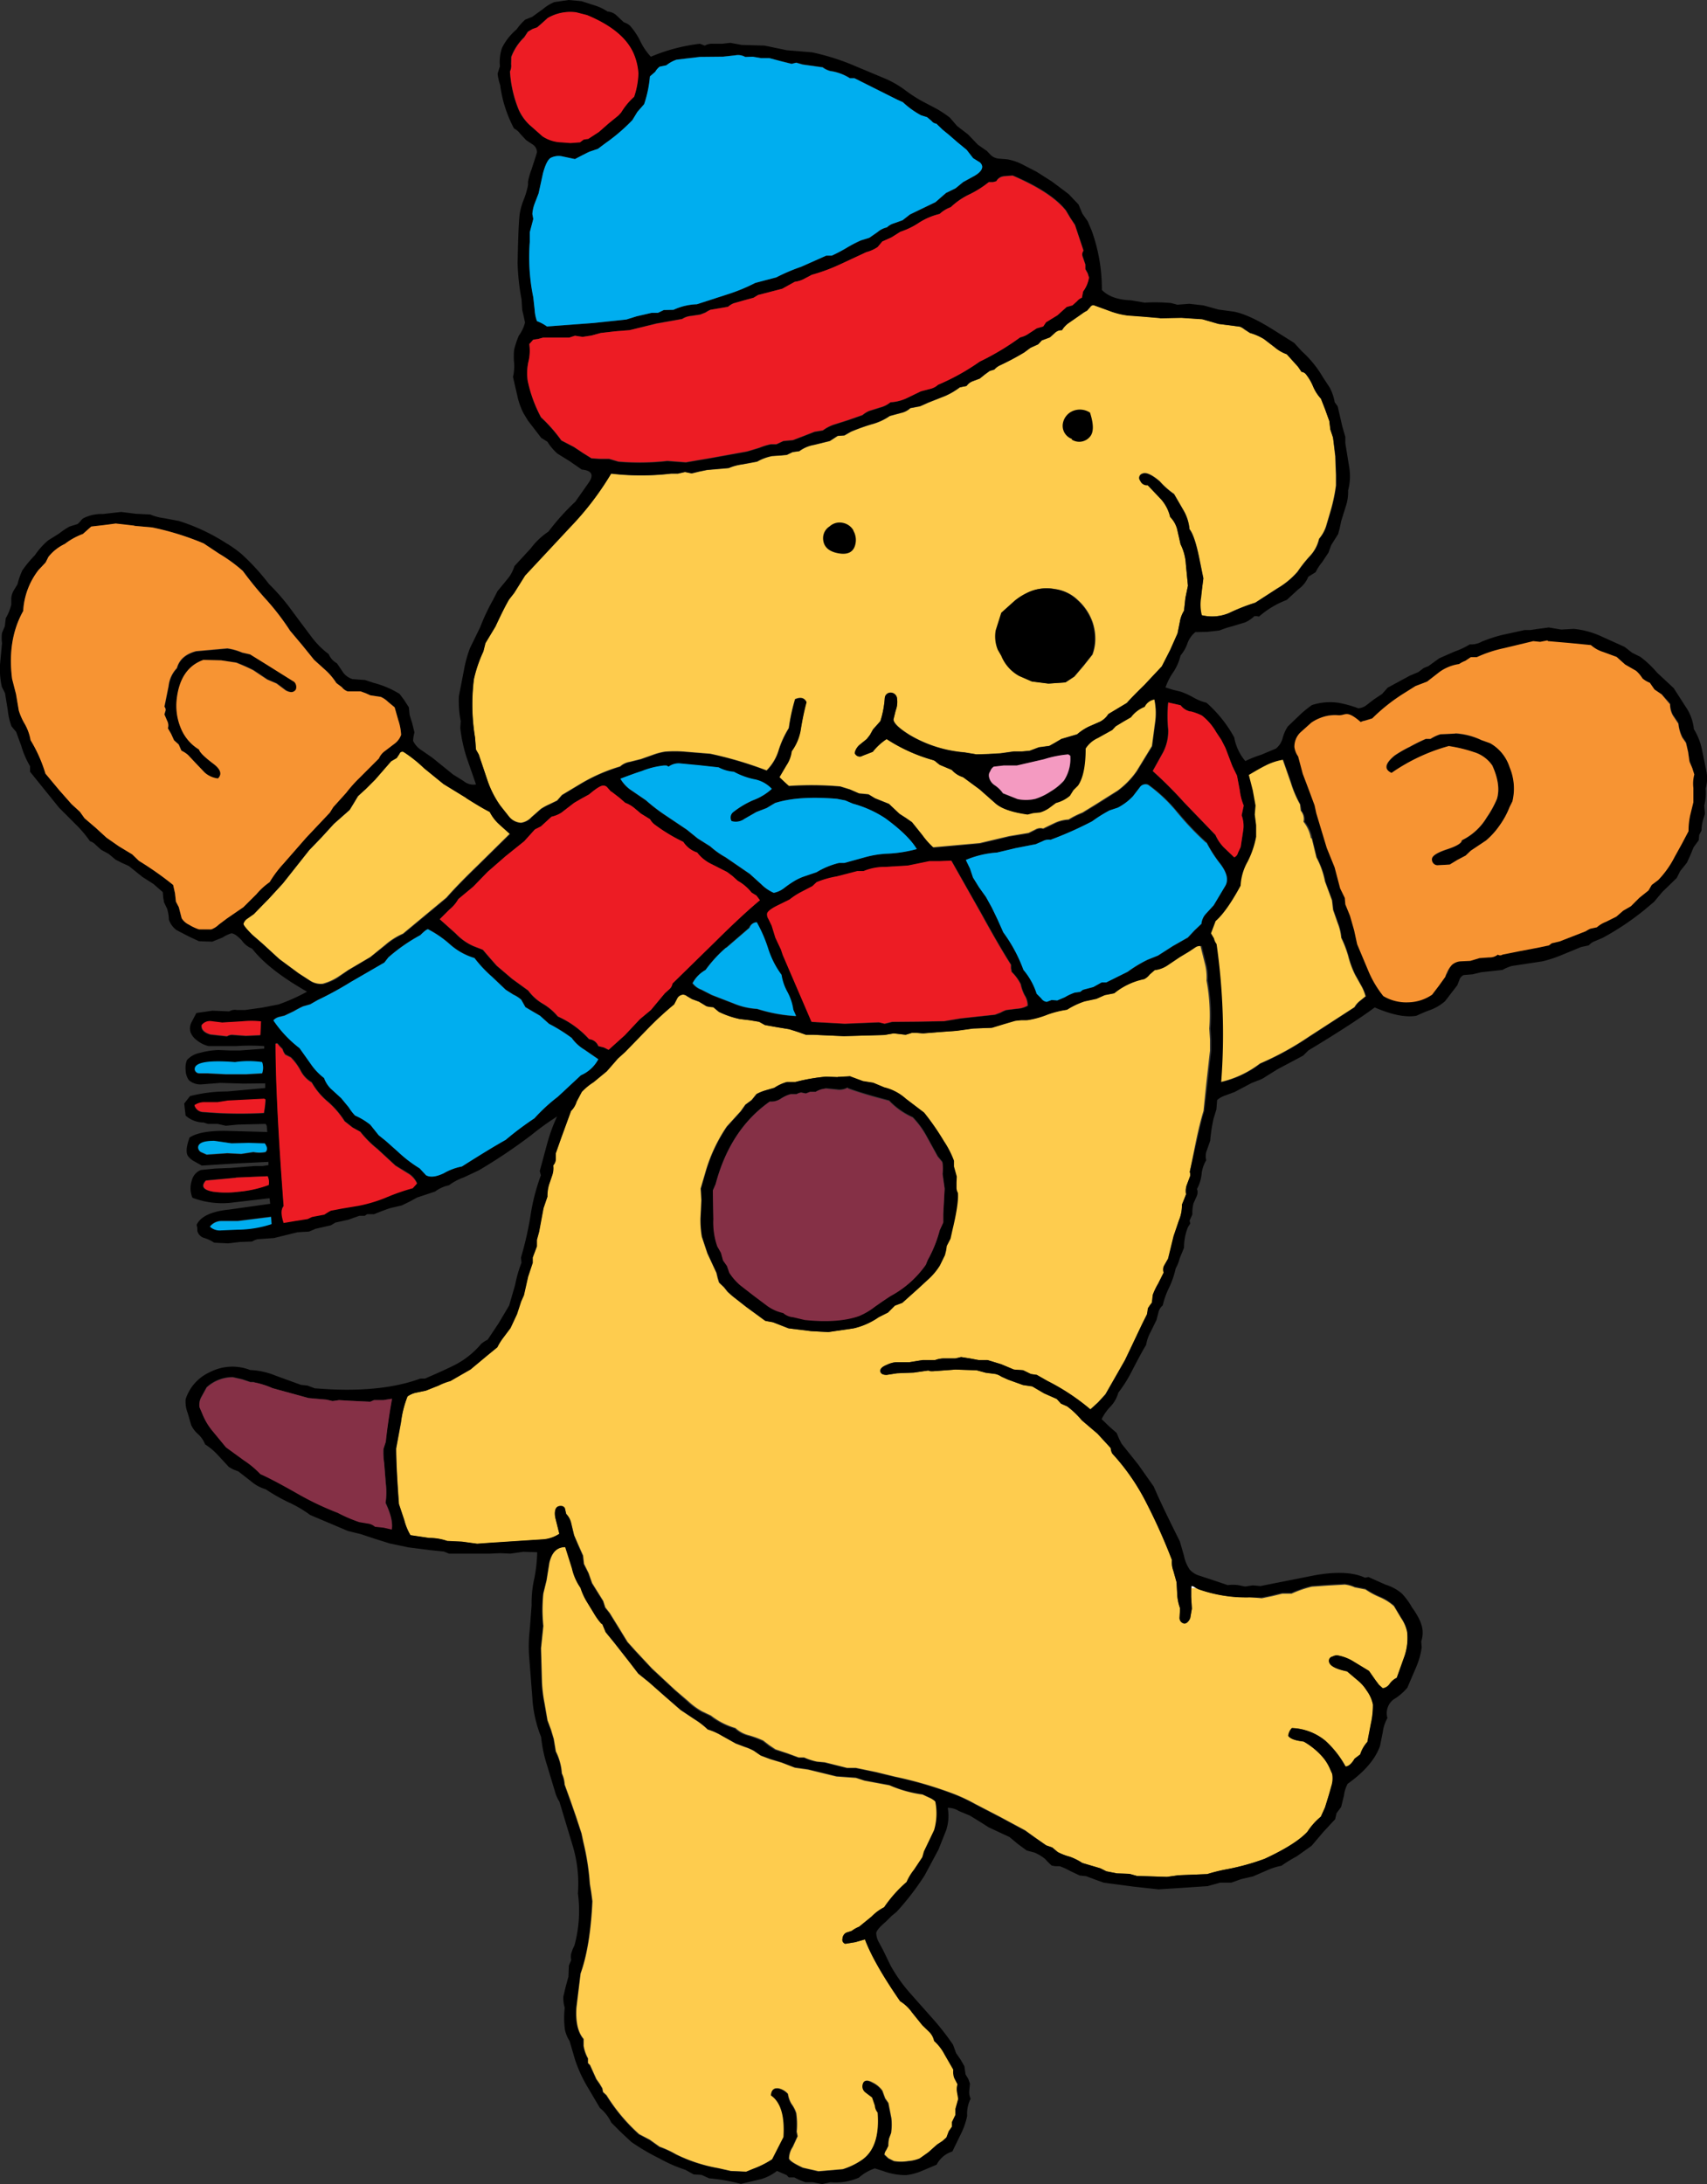
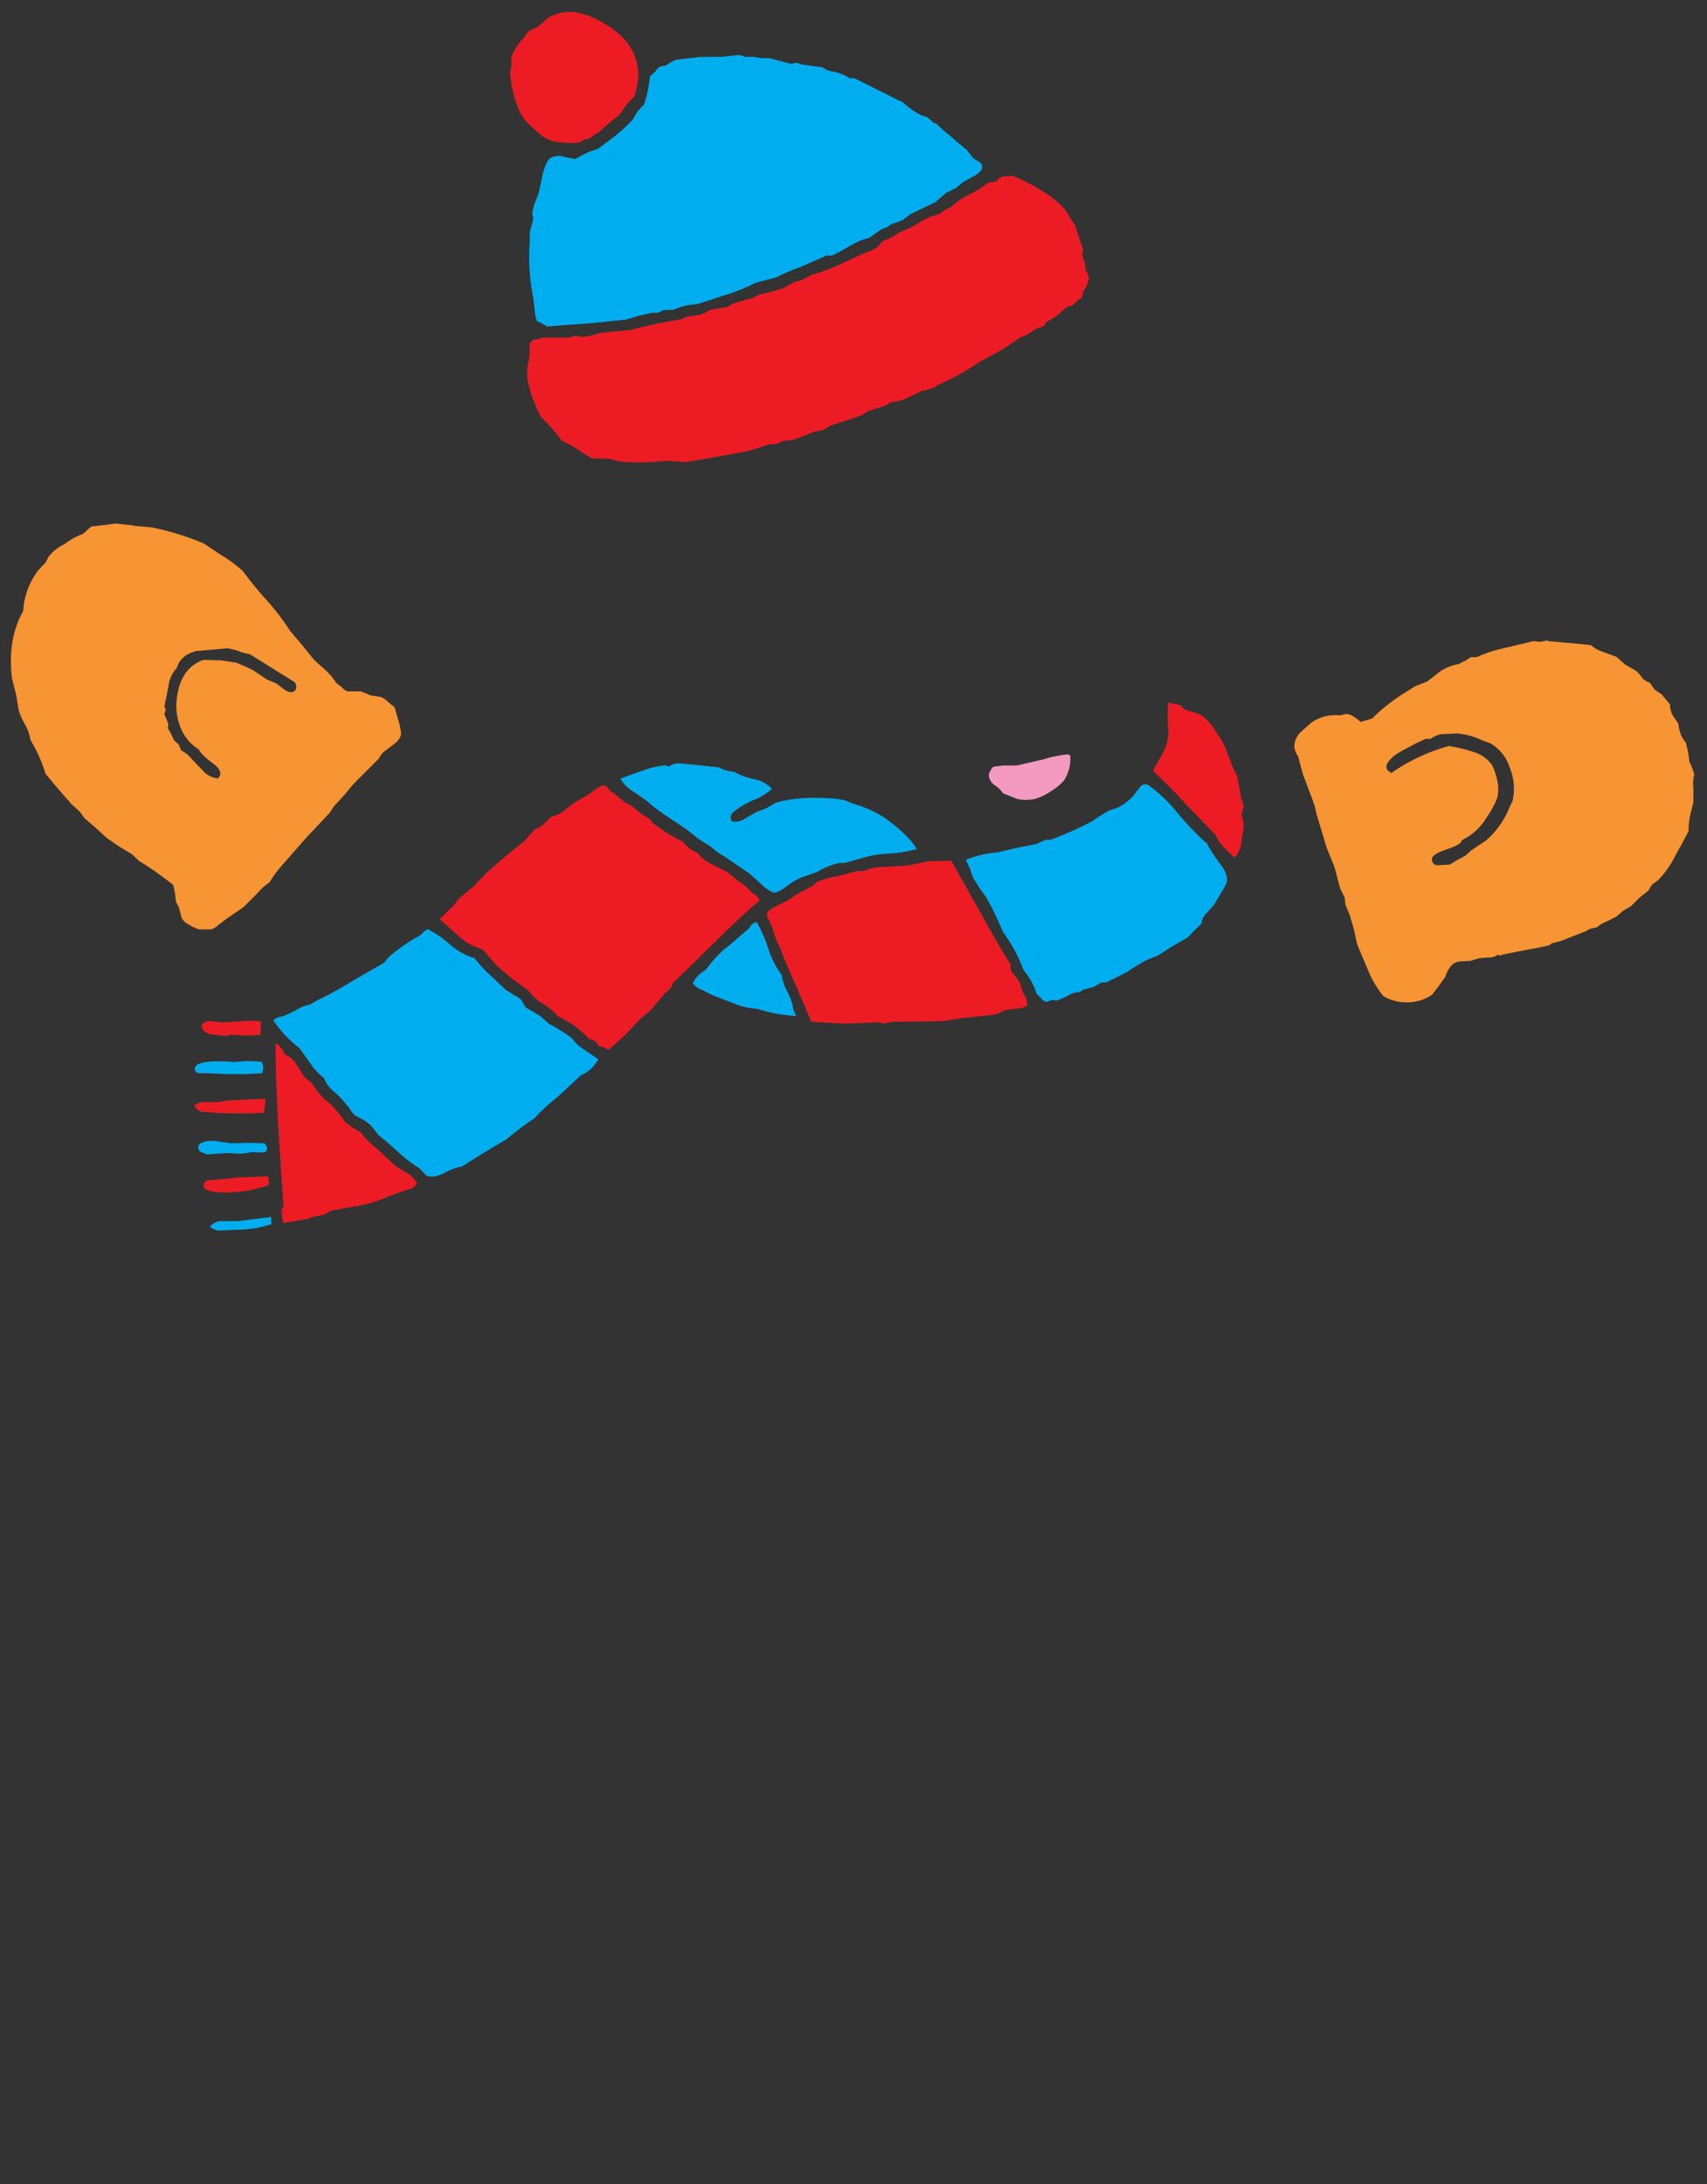
<svg xmlns="http://www.w3.org/2000/svg" id="Layer_1" data-name="Layer 1" viewBox="0 0 368.8 471.65">
  <rect x="0" y="0" width="368.8" height="471.65" fill="#333333" stroke="none" />
  <defs>
    <style>.cls-1{fill:#fff;}.cls-2{fill:#fecc4e;}.cls-3{fill:#853046;}.cls-4{fill:#f79433;}.cls-5{fill:#ed1c24;}.cls-6{fill:#f49ac1;}.cls-7{fill:#00aeef;}</style>
  </defs>
  <title>spot_intro</title>
  <g id="_74" data-name=" 74">
-     <path class="cls-1" d="M257.42,343.1v-0.55a1,1,0,0,1,.75.25l0.65,0.35h-1.4" transform="translate(0.01 -0.05)" />
-     <path class="cls-2" d="M255.22,68.65l4.45,0.3,3.5,1.05,2.4,0.3,2.25,0.3a3.9,3.9,0,0,1,1,.6L270,71.95a12.36,12.36,0,0,1,3,1.3l2.35,1.8a8.31,8.31,0,0,0,2.65,1.5l2.45,2.7,0.75,1.1a1.41,1.41,0,0,1,.9.45,10.89,10.89,0,0,1,1.6,2.7,9.06,9.06,0,0,0,1.7,2.65l0.9,2.3,0.9,2.5,0.25,1.85L288,94.55l0.45,4.05,0.15,4v2.3a36,36,0,0,1-1.25,5.8l-0.9,3.05a8,8,0,0,1-1.5,2.65,8,8,0,0,1-2,3.75,29.22,29.22,0,0,0-2.65,3.35,17.39,17.39,0,0,1-4.35,3.6l-4.8,3.1a42.32,42.32,0,0,0-5.7,2.25,9.52,9.52,0,0,1-5.9.45,9.4,9.4,0,0,1-.15-3.85l0.6-4.1-0.9-4.45q-1-4.85-2.1-6.2a9.79,9.79,0,0,0-1.35-4.15l-2-3.45a17.29,17.29,0,0,1-3.1-2.75q-2.6-2.2-3.75-1.65a0.92,0.92,0,0,0-.45,1.5,1.55,1.55,0,0,0,1.6.95l2.85,3a8.75,8.75,0,0,1,2,3.85,5.94,5.94,0,0,1,1.5,2.6l0.75,3.3a11.11,11.11,0,0,1,1.15,4.35l0.45,4.65-0.55,2.65-0.3,2.75a6.69,6.69,0,0,0-.9,2.4l-0.5,2.5-1.6,3.6-1.8,3.55-3.75,4q-2.85,2.75-3.8,3.9l-2,1.2-2,1.2a4.6,4.6,0,0,1-1.8,1.65l-2.4,1.05a11.45,11.45,0,0,0-2.55,1.65l-3.4,1-1.35.8-1.25.7-2.25.3-2,.75-1.65.15H219l-2.85.4-2.6.15-2.6.1-2.55-.45a27.61,27.61,0,0,1-11.85-3.75q-3.45-2.15-3.5-3.35l0.45-1.95a5.16,5.16,0,0,0,.3-2.55,1.38,1.38,0,0,0-1.35-1.3,1.24,1.24,0,0,0-1.3,1.15,21.09,21.09,0,0,1-.95,5l-1.6,1.8-0.65,1.2-0.7.9-1.55,1.25a3.18,3.18,0,0,0-1.05,1.75,1.15,1.15,0,0,0,1.7.6l2.2-.85a12.55,12.55,0,0,1,3-2.75,36.24,36.24,0,0,0,9.9,4.5,1.65,1.65,0,0,1,.8.45l0.75,0.6,2.55,1.05a5.07,5.07,0,0,0,2.4,1.55l3.6,2.65,3.4,3q1.85,1.7,6.9,2.4l1.25-.3,1.5-.15a7,7,0,0,0,1.9-.9l1.55-1.15a7.45,7.45,0,0,0,3-1.55l0.75-1.2,1-1q1.65-2.4,1.65-8a6.08,6.08,0,0,1,2.6-2.25l3.15-1.75,0.75-.8,1.65-1,1.65-.95a6.7,6.7,0,0,1,2.95-2.25,2.91,2.91,0,0,1,2.15-1.6,14.2,14.2,0,0,1,.15,5.25l-0.65,4.9-3.3,5.4a18,18,0,0,1-4.15,4.25l-1.85,1.15-2.85,1.8-2.85,1.75a18.94,18.94,0,0,0-3,1.5,8,8,0,0,0-3,.75l-2.5,1.2a2.12,2.12,0,0,0-1.65.2l-1.5.75-4.2.7-6.35,1.5-10.05.9a17.25,17.25,0,0,1-2.4-2.7L197,177.55l-1.3-.9-1.4-.9L192,173.6l-3-1.2-1.4-.85-2.05-.2-1.95-.85-2.1-.65a72.37,72.37,0,0,0-11.1-.1l-1.05-.95-1.05-1,1.5-2.55a6.91,6.91,0,0,0,1.2-3.05,10.91,10.91,0,0,0,2-4.95q0.85-4.6,1.2-5.65-0.65-1.35-2.45-.6a41.74,41.74,0,0,0-1.35,6.25,20.94,20.94,0,0,0-2.2,4.8,10.38,10.38,0,0,1-2.6,4.35,81.88,81.88,0,0,0-12.15-3.6l-5.5-.45a26.1,26.1,0,0,0-4.35,0,14,14,0,0,0-2.6.7l-2.55.9-2.4.6a4.14,4.14,0,0,0-2.1,1,37.16,37.16,0,0,0-8.55,3.75l-4,2.4-1.05,1.2-1.65.8a12.56,12.56,0,0,0-1.85,1l-2.05,1.8a3.82,3.82,0,0,1-2.25,1.2,3.58,3.58,0,0,1-2.6-1.35l-1.9-2.4a21.5,21.5,0,0,1-2.7-5.25l-1.95-5.8-0.6-1.05-0.2-2.6a43.94,43.94,0,0,1-.25-12.6,29.06,29.06,0,0,1,2.05-6l0.45-1.8L107,135.3q1.9-4.1,2.95-5.85L111,128l2.35-3.75,9.8-10.5a62.82,62.82,0,0,0,8.85-11.4,55.51,55.51,0,0,0,12.95,0h1.5L148,102l1.45,0.3,1.65-.4,1.7-.35,4.65-.4a11.12,11.12,0,0,1,2.95-.8l3.2-.6a10.71,10.71,0,0,1,3.25-1.2l1.55-.1,1.6-.15,1.25-.6,1.45-.2a7.48,7.48,0,0,1,3.15-1.35l3.45-.85,1.7-1.1,1.45-.1,1.4-.8a43.12,43.12,0,0,1,4.45-1.6,12.64,12.64,0,0,0,3.95-1.8l2.4-.65a4.34,4.34,0,0,0,2.05-1.05l2.1-.4,1.8-.8,3.65-1.45a15.72,15.72,0,0,0,3.15-1.85l0.7-.15,0.75-.15a2.76,2.76,0,0,1,1.25-1l1.6-.6,1.05-.85,1.1-.8,1-.3a3.64,3.64,0,0,1,1.2-.9,57.3,57.3,0,0,0,5.25-2.8l1.35-1,1.65-.75,0.8-.85,1.75-.65,1.1-1a2.06,2.06,0,0,1,1.5-.55,5.19,5.19,0,0,1,1.45-1.55l1.95-1.35,1-.7a5.85,5.85,0,0,1,1-.6l0.7-.8a0.83,0.83,0,0,1,.75-0.4l3.45,1.2a17.11,17.11,0,0,0,4,1l3.4,0.25,3.5,0.3,4.65-.1m-20.6,24.9q0.8-1,0-3.5a2.67,2.67,0,0,0-2.5-.25,2.41,2.41,0,0,0-1.5,1.8,2,2,0,0,0,1.35,2.4,2.06,2.06,0,0,0,2.65-.4m-18.25,38.8-1.2,3.8a7.59,7.59,0,0,0,.45,4.2l0.75,1.3a8.68,8.68,0,0,0,3.85,4.35l2.75,1.2,3.55,0.45,3.65-.25,1.9-1.25,2-2.35,1.9-2.4a9.76,9.76,0,0,0,.6-3.2,11.25,11.25,0,0,0-.6-3.85,11.6,11.6,0,0,0-3.15-4.7,8.77,8.77,0,0,0-4.95-2.4,9.43,9.43,0,0,0-5.25.5,13.67,13.67,0,0,0-3.3,2l-2.95,2.65m-34.55-18.3a2.14,2.14,0,0,0-1.95.5,2,2,0,0,0-.9,1.8q0,1.75,2.25,2.1t2.45-1.5a2.64,2.64,0,0,0-.35-1.8,2.26,2.26,0,0,0-1.5-1.1m77,229.1a30.81,30.81,0,0,0,11.1,1.75l2.6,0.25,2.2-.45,2.25-.55h2a25.08,25.08,0,0,1,4.35-1.5l3.55-.25,3.6-.2a7.32,7.32,0,0,1,2.15.6L295,343.3a17.65,17.65,0,0,0,3.15,1.7,11.13,11.13,0,0,1,3,1.9l1.55,2.6a8.25,8.25,0,0,1,1.3,3,12.29,12.29,0,0,1-.55,5.3l-1.7,4.75a4,4,0,0,0-1.5,1.25q-1,1.15-1.5,1l-0.8-.85-0.75-1-1.4-2-3.3-2a9.6,9.6,0,0,0-3.55-1.4,1.92,1.92,0,0,0-1,.25,1,1,0,0,0-.75.6q-0.5,1.7,3.85,2.6l2.25,1.9a9.05,9.05,0,0,1,2,2.25,7.7,7.7,0,0,1,1.35,3,18,18,0,0,1-.45,4.2l-0.75,3.9a7.21,7.21,0,0,0-1.5,2.7l-1.2.9q-1,1.7-2,1.7a21,21,0,0,0-4.4-5.6,12.05,12.05,0,0,0-7.15-2.7,2.79,2.79,0,0,0-.8,1.7q0.6,0.9,3.3,1.2a15.76,15.76,0,0,1,3.8,3,9.83,9.83,0,0,1,1.8,2.65l0.6,1.35a5.44,5.44,0,0,1-.2,2.7L287,388l-0.7,2.35-0.9,2a14.06,14.06,0,0,0-2.9,3.25q-2.55,2.75-9.25,5.85a50.71,50.71,0,0,1-8.4,2.3q-1.35.25-4,1l-6.2.25-2.5.35-6.5-.2-1.6-.45-2.7-.1-2.3-.45-1.3-.65-3.9-1.15a12.54,12.54,0,0,0-2.7-1.35,12.65,12.65,0,0,1-2.6-1l-1.2-1-1.3-.45-2.3-1.6-2.25-1.65-5.4-2.9-5.4-2.8a36.62,36.62,0,0,0-5.35-2.45,86.07,86.07,0,0,0-12-3.45l-4.1-1-4.35-.9H183l-4.8-1.2-1.65-.15a13,13,0,0,1-2.8-.9h-1.2l-2.45-.9-2.55-.85-1.35-.9-1.3-1a21.06,21.06,0,0,0-3.15-1.15,6.52,6.52,0,0,1-2.85-1.55,15.72,15.72,0,0,1-5.3-2.7l-1.9-.9a15.06,15.06,0,0,1-3-2.2l-2.82-2.4-5-4.65-3.5-3.75-1.8-2-1.9-3.1-1.95-3.15-0.95-1.2-0.45-1.4-2.4-3.85-0.75-2.15-1-2-0.2-1.8-1-2.25-0.93-2.1-0.6-2.5a4.19,4.19,0,0,0-1.1-2.1l-0.3-1.2a0.87,0.87,0,0,0-.8-0.5q-1.65-.1-1.3,2.4l0.9,3.6a7.35,7.35,0,0,1-3.45,1.2l-11.55.75-2.75.2-3.3-.45-3.15-.15a11.7,11.7,0,0,0-3.9-.65l-4.05-.6a12.46,12.46,0,0,1-1.35-3.3l-1.15-3.45q-0.6-8.1-.6-12l1.05-5.65A23.12,23.12,0,0,1,88,301.6a5,5,0,0,1,1.8-.8l2.2-.45,2.65-1.15a13.58,13.58,0,0,1,2.6-1l2.25-1.3,2.1-1.2,3.6-3,2.2-1.8a13.07,13.07,0,0,1,1.35-2.15l1.5-2,1.4-3,0.9-2.75,0.6-1.35,0.9-4,1-3v-1.1l0.9-2.4v-1.4l0.45-1.65,0.95-5.1,0.85-2.5a8.42,8.42,0,0,1,.35-2.6l0.7-2.05a4.77,4.77,0,0,0,.2-2.1,2.07,2.07,0,0,0,.55-1.25v-1.35l1.2-3.4,2.1-5.75a4.68,4.68,0,0,0,1.2-2l1.05-2.15a13.22,13.22,0,0,1,2.55-2.1l2.9-2.35,2.4-2.75,1.6-1.45,5.15-5.3a68.58,68.58,0,0,1,5.4-4.95l0.7-1.35a1.55,1.55,0,0,1,1.1-.75,1.32,1.32,0,0,1,1,.3l1.1,0.65,1.5,0.55,1.65,1,0.75,0.15,0.7,0.05,1.2,1a19.58,19.58,0,0,0,4.5,1.55l2.1,0.25,2.1,0.35,1.25,0.7,2.5,0.45,2.75,0.45,1.9,0.6,1.7,0.6h1.5l6.7,0.3,8.75-.25,2-.35,2.6,0.3,1.3-.4H198l1.25,0.1,3.75-.3,3.45-.25,3.6-.5,4-.15,2.45-.75,2.55-.75,1.3-.15h1.35a19.5,19.5,0,0,0,4.35-1.2,22.15,22.15,0,0,1,4.2-1.05,17,17,0,0,1,3.8-1.8l2.55-.55,1.8-.8,2.05-.4a15,15,0,0,1,6.45-3.05,3.41,3.41,0,0,0,1.2-1l1.1-.95a6.21,6.21,0,0,0,2.8-1.05l2.6-1.75,2-1.2,1.35-.9a1.87,1.87,0,0,1,1.4-.3l0.9,3.6a11.72,11.72,0,0,1,.4,3.85,40.38,40.38,0,0,1,.6,10.35l0.15,2.4v2.4l-0.75,6.65L260,239.95q-0.75,2.4-1.65,6.65l-1.3,6.5,0.1,0.4v0.45l-0.75,2a3.9,3.9,0,0,0-.15,2l-0.45,1.15-0.45,1.1a8.11,8.11,0,0,1-.65,3.4l-1.07,3.3-1.2,4.9-0.8,1.4a1.84,1.84,0,0,0-.15,1.6l-1.2,2.4a14.67,14.67,0,0,0-1.15,2.4l-0.2,1.7-0.45.6-0.4.6-0.2,1.3-1,2-1,2.1L243,293.8l-4.2,7.35-1.6,1.75-1.65,1.5a47.36,47.36,0,0,0-9.3-6.15l-2.25-1.3-1.3-.15-1.7-.85-2-.15-2.75-1.15-2.95-.9h-1.95l-1.85-.35-1.9-.3-1.25.3h-2.2a5.46,5.46,0,0,0-2.15.35h-2.7l-2.8.45h-2.9a6,6,0,0,0-2.1.6q-1.45.6-1.35,1.35t1.35,0.8l2.25-.35,3.65-.15,3.1-.45,0.5,0.15h0.55l4.8-.35,4.65,0.15,1.95,0.5,2,0.25a3.75,3.75,0,0,1,1.4.6l1.45,0.65,3.2,1.15,2,0.3,2.55,1.5,2.75,1.25,0.9,1,1.35,0.6a18.31,18.31,0,0,1,3.15,3l3.4,2.9,2.85,3.1a2.79,2.79,0,0,0,.35,1.2,47,47,0,0,1,7.35,10.55,124.68,124.68,0,0,1,5.55,12.4,5.25,5.25,0,0,0,.3,2.3l0.7,2.5,0.15,2.85a10.58,10.58,0,0,0,.6,2.75l-0.1,2a1.19,1.19,0,0,0,1,1.3,1.62,1.62,0,0,0,1.3-1.2l0.35-2-0.15-2.55V343h1.4m-153-167.75a9.16,9.16,0,0,0,1.95,2.6l2.45,2.2-6.9,6.8q-4.5,4.35-6.8,7l-9.4,7.8a15.13,15.13,0,0,0-3.8,2.4L80,206.7l-4.75,2.8L73,211a11.58,11.58,0,0,1-3.25,1.45,4.2,4.2,0,0,1-2.85-.7l-2.4-1.55-4.2-3.1-3.6-3.3-2.3-2q-2-2-1.9-2.4a2.06,2.06,0,0,1,.9-1.15l1.35-.95L58,194.2l3.1-3.35,5.7-7.2,2.7-2.8,2.65-2.9,3.4-3,0.9-1.45,0.9-1.5,1.7-1.65,2-2,3.45-3.95,1.2-.7,0.6-.9a0.65,0.65,0,0,1,.8-0.45l0.4,0.25a29.2,29.2,0,0,1,4.1,3.3l4.2,3.45,4.9,3q3.3,2.1,5.1,3m72.65,57.2a40.18,40.18,0,0,0-6.6,1.15H170a9.32,9.32,0,0,0-2.75,1.25l-2.05.6a10.1,10.1,0,0,0-1.8.75l-1.05,1.3-1.35,1-1,1.4-3,3.3a34.54,34.54,0,0,0-4.45,9.3l-1.2,4.1,0.15,2.5-0.2,4a21.57,21.57,0,0,0,.3,3.9l1.2,3.6,1.95,4.2L155,276l0.3,1,1.05,1,0.8,1,1,0.9,3,2.35,4.1,3,1.65,0.3,3.4,1.35,4.85,0.6,3.7,0.2,5.45-.8a15.49,15.49,0,0,0,5.4-2.4l2-1,1.5-1.5,1.6-.6,3.35-3,2.55-2.35a14,14,0,0,0,2.2-2.7l1.1-2.25,0.25-1,0.15-1,0.8-1.55,0.4-1.8q1.4-5.8,1.2-8.1a2.36,2.36,0,0,1-.3-1V255.4l0.05-1.3L206,252v-1.3a19.93,19.93,0,0,0-2.15-4.2,54.11,54.11,0,0,0-4.3-6.2l-3.95-3a10.71,10.71,0,0,0-4.6-2.4l-2.4-1-2.2-.35-2.7-1-0.05-.05-2.7.15-2.5-.1m-47.6,120,1.8,2.2,3.45,4.4,1.8,2.35,2.3,1.85,3.4,3,3.45,3,3,2a17,17,0,0,1,2.85,2.2,13.7,13.7,0,0,1,3.1,1.35l3,1.7,2,0.75a10.38,10.38,0,0,1,1.95.85l1.45,1,2,0.75,2.5,0.75,2.85,1.1,2.85,0.4,6.15,1.5,4.2,0.3,1.85,0.6,5.4,1a26.76,26.76,0,0,0,7.15,2l1.5,0.7a4.27,4.27,0,0,1,1.35.9,12.76,12.76,0,0,1-.25,6.2l-1,2.1-1.2,2.5-0.35,1.25-1.8,2.7a11.77,11.77,0,0,0-1.6,2.65,28,28,0,0,0-4.95,5.35,10.32,10.32,0,0,0-2.7,2l-2.7,2.2a6.88,6.88,0,0,0-1.6.9l-1.2.35a1.55,1.55,0,0,0-.8,1.3,0.89,0.89,0,0,0,.6,1.1l2.15-.35,2.1-.6q1.9,5.1,7.6,13.35a8.74,8.74,0,0,1,2.55,2.4l2.25,2.75,1.55,1.5a3.88,3.88,0,0,1,1,1.9,10.3,10.3,0,0,1,2.25,2.9l1.95,3.3a3.9,3.9,0,0,0,.2,1.75l0.7,1.35a3.57,3.57,0,0,0-.1,1.7l0.25,1.45-0.6,2.15v1.3l-0.75,1.55v1l-0.7,1-0.5,1.35-0.9.8-1.15.75-1.85,1.65-1.9,1.35a8.14,8.14,0,0,1-2.55.6,9.26,9.26,0,0,1-3.05,0l-1.2-.6-0.85-.8a2,2,0,0,1,.4-1l0.45-.9a6.84,6.84,0,0,1,.15-1.6l0.45-1.2a13.57,13.57,0,0,0,.05-3.15l-0.65-3.3-0.7-1-0.6-1.65a5.55,5.55,0,0,0-2.1-1.75q-1.8-1-2.1.4a1.63,1.63,0,0,0,.6,1.65l1.45,1.1,0.6,1.75a2.62,2.62,0,0,0,.6,1.5q0.6,7.65-3.6,10.4a15.42,15.42,0,0,1-4,1.9l-5.25.45-3.35-.75q-2.85-1.3-3-2a4.6,4.6,0,0,1,.8-2.5l1.05-2.3-0.2-1a17.33,17.33,0,0,0-.1-4,6.91,6.91,0,0,0-1.05-2,5.94,5.94,0,0,1-.75-2.15,3.78,3.78,0,0,0-2.1-1.2q-1.4-.15-1.5,1.5,3.15,2.15,2.7,9l-2.45,4.8a20.44,20.44,0,0,1-4.2,2.1l-1.45.6-3.35-.15-2.65-.6a33.79,33.79,0,0,1-9.2-3,21.65,21.65,0,0,0-3.55-1.65l-2.1-1.5-2.3-1.2a38.4,38.4,0,0,1-7.05-8.4l-0.75-.7-0.15-.8-0.6-1-0.7-1-1.35-3-0.45-.45v-1a8.3,8.3,0,0,1-.95-2.75v-1.45q-1.85-2.15-1.55-6.8l0.9-7.35q2.1-5.85,2.55-15.6l-0.25-1.9-0.3-1.85a53.51,53.51,0,0,0-1.4-9l-0.4-1.9-1.2-3.65-1.2-3.45L122,385.4a6.3,6.3,0,0,0-.6-2.4,12.36,12.36,0,0,0-1.3-4.75l-0.45-2.7-0.6-2-0.75-2-0.65-3.75a31.75,31.75,0,0,1-.55-4.45l-0.2-7.4,0.5-4.8a33.89,33.89,0,0,1,0-7l0.7-2.85,0.6-3.75q0.8-3.5,3.5-3.45l1.45,4.6a11.9,11.9,0,0,0,1.85,4.2,13.48,13.48,0,0,0,1.3,2.9l1.65,2.7a13.61,13.61,0,0,0,1.65,2.25l0.75,1.8M283.39,181.1l1,4.1a18.48,18.48,0,0,1,1.85,5.2l1.5,4.05,0.25,2.1,1,2.85a11,11,0,0,1,.75,3.15,24.09,24.09,0,0,1,1.5,3.9,20.32,20.32,0,0,0,1.5,4.1L294,212.8a9.73,9.73,0,0,1,1,2.4l-1.3,1.05a4.55,4.55,0,0,0-1.1,1.3l-9.9,6.4a63.26,63.26,0,0,1-10.5,5.75,22.09,22.09,0,0,1-8.5,4,136.52,136.52,0,0,0-1-29.85,2.87,2.87,0,0,1-.55-1.2l-0.65-1.1,1-2.65q2.4-2.1,5.4-7.65a11.54,11.54,0,0,1,1.5-5.15,20,20,0,0,0,1.85-5.4v-2.5L271,175.95l0.1-2-0.6-3.3-0.85-3.3q2.25-1.35,3.45-1.95a13.17,13.17,0,0,1,4-1.35l1.75,5a23.94,23.94,0,0,0,2,4.7L281,175.1a2.77,2.77,0,0,1,.6,2.4,7.84,7.84,0,0,1,1.6,3.55" transform="translate(0.01 -0.05)" />
-     <path d="M250.57,68.75l-3.5-.3-3.4-.25a17.11,17.11,0,0,1-4-1l-3.4-1.25a0.83,0.83,0,0,0-.75.4l-0.7.8a5.85,5.85,0,0,0-1,.6l-1,.7-1.95,1.35a5.19,5.19,0,0,0-1.45,1.55,2.06,2.06,0,0,0-1.5.55l-1.1,1-1.75.65-0.8.85-1.65.75-1.35,1a57.3,57.3,0,0,1-5.28,2.8,3.64,3.64,0,0,0-1.2.9l-1,.3-1.1.8-1.05.85-1.6.6a2.76,2.76,0,0,0-1.25,1l-0.8.15-0.7.15a15.72,15.72,0,0,1-3.15,1.85l-3.6,1.4-1.8.8-2.1.4a4.34,4.34,0,0,1-2.05,1.05l-2.4.65a12.64,12.64,0,0,1-3.95,1.8,43.12,43.12,0,0,0-4.45,1.6l-1.4.8-1.45.1-1.7,1.1-3.45.85a7.48,7.48,0,0,0-3.15,1.35l-1.45.2-1.25.6-1.6.15-1.55.1a10.71,10.71,0,0,0-3.25,1.2l-3.2.6a11.12,11.12,0,0,0-2.95.8l-4.65.4-1.7.35-1.65.4-1.4-.3-1.5.35H145a55.51,55.51,0,0,1-12.95,0,62.82,62.82,0,0,1-8.8,11.55l-9.8,10.5-2.35,3.75-1.1,1.4q-1.05,1.75-2.95,5.85l-2.17,3.6-0.45,1.8a29.06,29.06,0,0,0-2.05,6,43.94,43.94,0,0,0,.25,12.6l0.2,2.6,0.6,1.05,1.95,5.8a21.5,21.5,0,0,0,2.7,5.25l1.9,2.4a3.58,3.58,0,0,0,2.6,1.35,3.82,3.82,0,0,0,2.25-1.2l2.05-1.8a12.56,12.56,0,0,1,1.85-1l1.65-.8,1.05-1.2,4-2.4a37.16,37.16,0,0,1,8.57-3.75,4.14,4.14,0,0,1,2.1-1l2.4-.6,2.55-.9a14,14,0,0,1,2.6-.7,26.1,26.1,0,0,1,4.35,0l5.5,0.45a81.88,81.88,0,0,1,12.15,3.6,10.38,10.38,0,0,0,2.6-4.35,20.94,20.94,0,0,1,2.2-4.8,41.74,41.74,0,0,1,1.35-6.25q1.8-.75,2.45.6a55.73,55.73,0,0,0-1.2,5.65,10.91,10.91,0,0,1-2,4.95,6.91,6.91,0,0,1-1.15,3.05l-1.5,2.55,1.05,1,1.05,0.95a72.37,72.37,0,0,1,11.1.1l2.1,0.65,1.95,0.85,2.05,0.2,1.4,0.85,3,1.2,2.25,2.15,1.4,0.9,1.3,0.9,2.25,2.8a17.25,17.25,0,0,0,2.4,2.7l10.05-.9,6.35-1.5,4.2-.7,1.5-.75a2.12,2.12,0,0,1,1.65-.2l2.5-1.2a8,8,0,0,1,3-.75,18.94,18.94,0,0,1,3-1.5l2.85-1.75,2.85-1.8,1.85-1.2a18,18,0,0,0,4.15-4.25l3.3-5.4,0.65-4.9a14.2,14.2,0,0,0-.15-5.25,2.91,2.91,0,0,0-2.15,1.6,6.7,6.7,0,0,0-2.95,2.25l-1.65.95-1.65,1-0.75.8-3.15,1.75a6.08,6.08,0,0,0-2.6,2.25q0,5.6-1.65,8l-1,1-0.75,1.2a7.45,7.45,0,0,1-3,1.55l-1.55,1.15a7,7,0,0,1-1.9.9l-1.5.15-1.2.3q-5-.7-6.9-2.4l-3.4-3-3.6-2.65a5.07,5.07,0,0,1-2.4-1.55L203,165.2l-0.75-.6a1.65,1.65,0,0,0-.8-0.45,36.24,36.24,0,0,1-9.9-4.5,12.55,12.55,0,0,0-3,2.75l-2.2.85a1.15,1.15,0,0,1-1.7-.6,3.18,3.18,0,0,1,1.05-1.75l1.55-1.25,0.7-.9,0.65-1.15,1.6-1.8a21.09,21.09,0,0,0,.95-5,1.24,1.24,0,0,1,1.3-1.15,1.38,1.38,0,0,1,1.35,1.3,5.16,5.16,0,0,1-.3,2.55L193,155.45q0.05,1.2,3.5,3.35a27.61,27.61,0,0,0,11.85,3.75l2.6,0.4,2.65-.05,2.6-.15,2.85-.4h1.75l1.65-.15,2-.75,2.25-.3,1.25-.7,1.35-.8,3.4-1a11.45,11.45,0,0,1,2.55-1.7l2.4-1.05a4.6,4.6,0,0,0,1.8-1.65l2-1.2,2-1.2q1-1.15,3.8-3.9l3.75-4,1.8-3.5,1.6-3.6,0.5-2.5a6.69,6.69,0,0,1,.9-2.4l0.3-2.75,0.55-2.65-0.45-4.6a11.11,11.11,0,0,0-1.15-4.35l-0.75-3.3a5.94,5.94,0,0,0-1.5-2.6,8.75,8.75,0,0,0-2-3.85l-2.85-3a1.55,1.55,0,0,1-1.6-.95,0.92,0.92,0,0,1,.45-1.5q1.15-.55,3.75,1.65a17.29,17.29,0,0,0,3.1,2.75l2,3.45a9.79,9.79,0,0,1,1.3,4.1q1.1,1.35,2.1,6.2l0.9,4.4-0.45,4.1a9.4,9.4,0,0,0,.15,3.85,9.52,9.52,0,0,0,5.9-.45,42.32,42.32,0,0,1,5.7-2.25l4.8-3.1a17.39,17.39,0,0,0,4.35-3.6,29.22,29.22,0,0,1,2.65-3.35,8,8,0,0,0,2-3.75,8,8,0,0,0,1.5-2.65l0.9-3.05a36,36,0,0,0,1.25-5.8v-2.3l-0.15-4L288,94.55l-0.6-1.75-0.22-1.85-0.9-2.5-0.9-2.3a9.06,9.06,0,0,1-1.7-2.65,10.89,10.89,0,0,0-1.6-2.7,1.41,1.41,0,0,0-.9-0.45l-0.75-1.1L278,76.55a8.31,8.31,0,0,1-2.55-1.5l-2.35-1.8a12.36,12.36,0,0,0-3-1.3L269,71.2a3.9,3.9,0,0,0-1-.6l-2.25-.3-2.4-.3-3.57-1-4.45-.3-4.65.1m3.7-2.95,2.55-.2L260,66l3.25,0.9,3.35,0.45q3.3,0.65,8.55,3.95l4.45,2.8,1.65,1.8a23.45,23.45,0,0,1,4.55,5.6l1.45,2.2a10.33,10.33,0,0,1,1.1,3.2L289,87.8l1,4.35,0.65,2.25v1.35l0.85,5.25a11.91,11.91,0,0,1-.25,4.95,9.69,9.69,0,0,1-.5,3.45l-1,3.2-0.29,1.4-0.35,1.35-0.75,1.2-0.75,1.2L287,119.4l-1.4,2.1a9.87,9.87,0,0,0-1.35,2.1l-1.6,1a6.14,6.14,0,0,1-2.15,2.7l-2.5,2.3a19.57,19.57,0,0,0-6,3.6l-0.5-.1H271a6.83,6.83,0,0,1-2,1.35l-2.8.85a19.33,19.33,0,0,0-2.75.9l-2.65.3-2.55.05a5.54,5.54,0,0,0-1.7,2.4,8.23,8.23,0,0,1-1.5,2.65,11.14,11.14,0,0,1-1.5,3.5,13.61,13.61,0,0,0-1.75,3.4l1.6,0.5,1.65,0.4a16.74,16.74,0,0,1,2.75,1.25,10.8,10.8,0,0,0,2.85,1.15,27.47,27.47,0,0,1,6,7.5,10.72,10.72,0,0,0,2.4,5.1,22.72,22.72,0,0,1,3.4-1.35l3.2-1.35a4.19,4.19,0,0,0,1.45-2.25,9.24,9.24,0,0,1,1.1-2.5l2.5-2.4a22.59,22.59,0,0,1,2.75-2.25,12.64,12.64,0,0,1,5.65-.5,24.76,24.76,0,0,1,4.35,1.2c0.69,0.31-.76,0,0,0a3.25,3.25,0,0,0,1.8-.7l1.55-1.2,1.8-1.2,1.2-1.35,4.8-2.6,1.8-.75,1.2-.9,1-.4,2.35-1.7,3.3-1.45a17.26,17.26,0,0,0,3.3-1.55,4.68,4.68,0,0,0,2.6-.6,31.63,31.63,0,0,1,4.45-1.45l4.8-1.05h1.25l1.3-.2,2.65-.35,2.7,0.45,2.7-.15a18.59,18.59,0,0,1,5.7,1.5l5.3,2.4,1.6,1.25,1.8,0.9a21.85,21.85,0,0,1,3.6,3.4l3.6,3.35,2.6,4.05a10.16,10.16,0,0,1,1.75,4.8,13.55,13.55,0,0,1,1.8,4.65l0.9,4.4a7.87,7.87,0,0,1-.15,3.75,11.41,11.41,0,0,1-.3,3.7l0.15,1.8L368,176.9a9.72,9.72,0,0,0-.4,2.5l-0.5.95L367,181.5l-1.1,1.5-0.7,1.7-0.75,1.65-1.45,1.8-0.75,1.5-3.1,3-1.8,2.15-2.15,1.8a57.89,57.89,0,0,1-9,6l-1.8.75a3.4,3.4,0,0,0-1.15.85l-1.65.35-4.25,1.75a26.07,26.07,0,0,1-4.15,1.35l-6.6,1a9.8,9.8,0,0,0-2,.85l-4.6.5-1.85.45-1.9.15a1.7,1.7,0,0,0-.9.9l-0.5,1.3-2.65,3.45a10.19,10.19,0,0,1-3.35,1.95q-1,.35-2.85,1.2-3.45.6-9-1.8-4.5,3.35-14.35,9.3l-1.1,1.1L276,230.95l-2.65,1.65a5.26,5.26,0,0,1-1.5.75l-1.5.6-3.6,1.9-2,.75a5,5,0,0,0-1.8,1l-0.15,2-0.6,1.95a35.06,35.06,0,0,0-.75,4.85l-0.7,2a3.43,3.43,0,0,0-.15,2.2,7,7,0,0,0-1,3,8.5,8.5,0,0,1-1,3.2,2.06,2.06,0,0,1-.1,1.65l-0.65,1.45a8.6,8.6,0,0,0-.25,2.4l-0.6,1.35,0.15,0.6-0.5.8a11.69,11.69,0,0,0-.85,4.45l-0.95,2.3a8.09,8.09,0,0,1-.85,2.15,19.23,19.23,0,0,1-1.35,4,17.84,17.84,0,0,0-1.45,4,2.7,2.7,0,0,0-.9,1.4l-0.45,1.75-1.25,2.55a8.88,8.88,0,0,0-1,2.85q-0.8,1.25-2.9,5.3a30,30,0,0,1-3.1,5,7,7,0,0,1-1.7,3,10.67,10.67,0,0,0-1.9,2.7l1.6,1.55,1.65,1.45,0.5,1.2,0.55,1.1,3.6,4.5,3.35,4.75q1.75,4.1,5.65,11.85l0.9,3.15a7.93,7.93,0,0,0,1.2,2.9,4.43,4.43,0,0,0,2.1,1.35l2.75,0.9,3.4,1.15a8.24,8.24,0,0,1,2.25,0l1.5,0.3,1.65-.25,1.65,0.15,11.6-2.3q7.15-1.3,11,.5l0.75-.15,3.7,1.65a9.89,9.89,0,0,1,3.5,1.9,14.65,14.65,0,0,1,2.2,3q2.25,3.1,2.3,5.2a5.71,5.71,0,0,1-.3,2.15l0.1,1.3a16.7,16.7,0,0,1-1.3,4.5l-1.8,4.2a11.84,11.84,0,0,1-3,2.55,3.72,3.72,0,0,0-1.3,4,8.14,8.14,0,0,0-1,3l-0.6,3q-1.5,4.3-7,8.2a7.39,7.39,0,0,0-.8,2.55l-0.6,2.45-1,1.35-0.3,1.3-2.55,2.75-2.55,3-3.25,2.3a29,29,0,0,0-3.25,2,13.59,13.59,0,0,0-3.15,1l-3,1.3-2.6.6-2.1.75h-2.4l-2.7.75-6,.4-4.6.3-5.45-.6-6.4-.85-1.8-.65-2-.75-1.4-.15-2.1-1a14.79,14.79,0,0,0-2.2-1H228l-0.8-.15-0.75-.7-0.7-.75a10,10,0,0,0-2.25-1.35l-1.7-.45-1.9-1.4-1.8-1.5-4.5-2.1q-2.75-1.75-4.1-2.55l-2.4-1a4.13,4.13,0,0,0-2.35-.65,9.81,9.81,0,0,1-.35,4.85l-1.65,4.15-3,5.6a58.39,58.39,0,0,1-6,7.8l-1.2,1-1.2,1.2q-2,1.7-2.05,2.45a4.26,4.26,0,0,0,.45,1.75l1,1.85,1.65,3.4a34,34,0,0,0,4.25,6l4.75,5.35a55.19,55.19,0,0,1,4.5,5.75l0.65,1.8,1,1.45,0.8,1.4,0.25,1.75,0.6,1,0.35,1-0.15,1.6a3.25,3.25,0,0,0,.3,1.65,7.07,7.07,0,0,0-.75,3.7,15.86,15.86,0,0,1-1.4,4l-1.8,3.7a5.74,5.74,0,0,0-3.4,2.85l-3.2,1.35a11.73,11.73,0,0,1-3.4.9,13.82,13.82,0,0,1-5-.9L189,468.3a10.07,10.07,0,0,0-3.45,2,12.59,12.59,0,0,1-6.15,1l-1.8.4-2-.4H174l-1.3-.5-1.1-.55h-1.2l-0.45-.5-2.1-.9a10,10,0,0,1-3.55,1.8l-4.25,1a39.14,39.14,0,0,0-6.85-1.2l-1.65-.75-1.7-.1-1.8-1a30.59,30.59,0,0,1-5.5-2.4,48,48,0,0,1-6.15-3.6l-2.25-2.1-2.1-2.1a9,9,0,0,0-2.45-3.15l-2.95-5a30.21,30.21,0,0,1-2.4-5.35l-1.2-4.1a7.54,7.54,0,0,1-1-2.4,19.27,19.27,0,0,1-.05-4.8,7.36,7.36,0,0,1-.3-2.4l0.5-2.1,0.6-2.2,0.1-2.4,0.5-1.2a3.2,3.2,0,0,1,0-1.4l0.3-.9,0.4-.85a28.41,28.41,0,0,0,.75-11.25,28.36,28.36,0,0,0-1.15-10.35l-2.85-9.45a7.49,7.49,0,0,1-.95-2.15l-1.75-5.8a28.79,28.79,0,0,1-1.25-6,26.79,26.79,0,0,1-1.9-8.55l-0.7-9a31.36,31.36,0,0,1,.15-5.7l0.4-5.25a24.18,24.18,0,0,1,.6-5.85,32.26,32.26,0,0,0,.6-5.55l-3-.1-2.8.4-2.15-.1-2.2.1H97l-1.1-.45-2.9-.3-4.75-.6-4.05-.85-3.2-1-3-1-2.85-.7L67,327.2a26,26,0,0,0-4.8-2.8,39,39,0,0,1-4.8-2.75,8.52,8.52,0,0,1-3.2-1.75l-2.7-2.1-1.15-.45-0.9-.5L47,314.2a13.73,13.73,0,0,0-2.7-2.25,5.92,5.92,0,0,0-1.45-2.15,6,6,0,0,1-1.55-2l-0.75-2.6a6.66,6.66,0,0,1-.45-3,9.64,9.64,0,0,1,5.25-5.85,10.56,10.56,0,0,1,8.7-.45,16,16,0,0,1,5.45,1.2l5.5,2,1.4,0.15,1.6,0.6,3,0.2q11.9,0.6,19.8-2.3h1q4.85-2.1,6.75-3.1a18.44,18.44,0,0,0,5.4-4.4,6.58,6.58,0,0,1,1.4-.9l2.4-3.6,2.25-3.8,1.3-4.5a27.06,27.06,0,0,1,1.35-4.7l-0.1-1.15a71.26,71.26,0,0,0,2.05-9,44,44,0,0,1,2.25-8.75l-0.25-.9,1.65-6.1a36,36,0,0,1,2.1-5.7,58.59,58.59,0,0,0-5.55,4,115.49,115.49,0,0,1-11.4,7.65l-3.2,1.5A11.81,11.81,0,0,0,97,256,7.63,7.63,0,0,0,94,257.35l-3.9,1.3-1.65.9-1.65.8-2.55.6q-1.25.4-3.45,1.3h-1.5l-0.5.35H77.62l-2.4.85-2.75.6-1,.6-3.3.75-1.4.6-2.5.15-5.1,1.25-3.5.25a3.79,3.79,0,0,0-1.2.5l-2.65.1-2.55.3-3-.15a8.36,8.36,0,0,0-2.1-1,2.13,2.13,0,0,1-1.55-1.55v-0.6l-0.15-.7q1.25-2.7,7-3.3l8.9-1.25-0.15-1.2-8.55,1a18.19,18.19,0,0,1-8.1-1.1,5.24,5.24,0,0,1-.15-3.7,3.24,3.24,0,0,1,2-2.3l3-.3,3.57-.15,5-.4h1.7l1.3-.2v-0.7l-7.2.35-7.2.45-1.6-.9a4,4,0,0,1-1.45-1.25q-0.6-1.15.4-3.9,2.25-1.5,7.8-1.45l9,0.25-0.1-1a0.93,0.93,0,0,0-.3-0.75l-6,.15-2.55.25-1.8-.4h-2.1l-0.9-.3a5.9,5.9,0,0,1-3.9-1.5l-0.3-2.6,1.25-1.6a32,32,0,0,1,8-1l8.25-.75v-1l-4.7.05-5-.15-3.9.3a3.77,3.77,0,0,1-2.9-.9,4,4,0,0,1-.7-2.25,4.51,4.51,0,0,1,.3-2.1,5.14,5.14,0,0,1,2.85-1.55,16.29,16.29,0,0,1,4-.6l2.53,0.1h2l5.3-.4v-0.55a45.12,45.12,0,0,0-6.08,0H45.07a6.1,6.1,0,0,1-2.4-1.15,4,4,0,0,1-1.5-1.8,2.92,2.92,0,0,1,.25-2.3l1-1.9,3.45-.5,3.65,0.15a2.31,2.31,0,0,1,1.6-.3l1.86,0,3.6-.5,3.6-.7a41.14,41.14,0,0,0,6.15-2.75q-8.35-4.75-11.87-9.3a4.85,4.85,0,0,1-2.25-1.8q-1.45-1.5-2.23-1.5a7.46,7.46,0,0,0-1.9.9l-2.25.9-2.85-.1-2.15-1-2.7-1.4a4.69,4.69,0,0,1-1.65-2.25,8.83,8.83,0,0,0-.4-2.4l-0.65-1.35-0.17-1-0.1-1.2-2-1.75-2.35-1.5-3-2.4-1.45-.65-1.38-.7-1.5-1.25-1.65-.9-1.1-1a3,3,0,0,0-1.3-.85,25.73,25.73,0,0,0-3.2-3.75l-3.45-3.45-6.3-7.8v-1.2a19.26,19.26,0,0,1-1.9-4.4l-1.1-3-1-1.2a13.54,13.54,0,0,1-.8-3.45l-0.6-3.7-0.7-1.4A17.69,17.69,0,0,1,0,143.5l0.43-4.55a8.18,8.18,0,0,1,0-2.25l0.6-1.4,0.2-1.75a10.14,10.14,0,0,0,1.2-3V129.2a4,4,0,0,1,.5-1.6l0.85-1.4a15.05,15.05,0,0,1,1.05-3,25.19,25.19,0,0,1,2.7-3.25,15.48,15.48,0,0,1,2.85-3.2l2.4-1.5a15.57,15.57,0,0,1,2.25-1.5l1.75-.55,0.6-.6a2,2,0,0,1,.65-0.65,8.54,8.54,0,0,1,4.15-.9l4-.45,3.16,0.4,3.1,0.15a11.2,11.2,0,0,0,3,.8l3.2,0.6a42.37,42.37,0,0,1,10.15,4.75,24.91,24.91,0,0,1,3.45,2.45,49,49,0,0,1,5.85,6.4,46.57,46.57,0,0,1,4.4,5l2,2.7,3,4A18.34,18.34,0,0,0,71,141.3a4.1,4.1,0,0,0,1.8,2l1.35,2a4,4,0,0,0,2,1.4l2.73,0.2,1.8,0.6a20.46,20.46,0,0,1,5.65,2.4l1,1.35,1,1.55,0.15,1.6,0.6,1.95,0.45,1.85-0.2.9-0.1.9a4.86,4.86,0,0,0,1.9,2.1l2.3,1.6,4.45,3.6,2.25,1.4a3.4,3.4,0,0,0,2.7.75l-2.05-5.9a33,33,0,0,1-1.35-6.3l0.1-1.45a23.17,23.17,0,0,1-.4-5.4l1.05-5.4a27.41,27.41,0,0,1,1.35-5l2.2-4.5a44.36,44.36,0,0,1,2.75-5.85l1-1.95,2.1-2.55a7.86,7.86,0,0,0,1.55-2.85l3.55-3.85a15.3,15.3,0,0,1,3.8-3.6,51,51,0,0,1,5.8-6.45l2.85-4.05q1.85-2.6-1.45-2.9l-2.6-1.8L120.42,98a11.48,11.48,0,0,1-2.15-2.55l-1.35-.85-2.85-3.7-1-1.65a15.73,15.73,0,0,1-1.35-3.9l-0.9-3.9a10.28,10.28,0,0,0,.25-2.9,14.54,14.54,0,0,1,0-3,21.67,21.67,0,0,1,1-3,8.07,8.07,0,0,0,1.35-2.85l-0.25-1.2L112.82,67l-0.15-2.3a49,49,0,0,1-.85-7.8q0.15-8.25.45-10.65a14.25,14.25,0,0,1,.9-3.15,17,17,0,0,0,.9-3.1V39.3a14.57,14.57,0,0,1,.75-2.65l0.8-2.45L116,32.95a2,2,0,0,0-.85-1.65l-1.5-1-1.3-1.4a3.52,3.52,0,0,0-1.3-1.1,27.24,27.24,0,0,1-3-9.4,10.43,10.43,0,0,1-.55-2.45l0.5-1.6a9.4,9.4,0,0,1,.45-3.95,12.29,12.29,0,0,1,3.15-4,12.53,12.53,0,0,1,1.85-2.1l1.5-.6L117.31,2A9.39,9.39,0,0,1,119.76.5l3.1-.45,2.75,0.25,2.8,0.9a10.84,10.84,0,0,1,2.85,1.35,3.06,3.06,0,0,1,2,.9l1.5,1.4a4.28,4.28,0,0,1,1.3.7,15.32,15.32,0,0,1,2.25,3.35,13.37,13.37,0,0,0,2.3,3.4,38.76,38.76,0,0,1,10.6-2.8l1.05,0.4a3.24,3.24,0,0,1,1.85-.4l1.87,0,1.8-.2,2.45,0.45,4.95,0.15,4.8,1,5.45,0.45a50.3,50.3,0,0,1,8.33,2.55l7.65,3.2a21.42,21.42,0,0,1,4.05,2.35,30.36,30.36,0,0,0,3.75,2.45l3.15,1.65a26.32,26.32,0,0,1,2.85,1.9l1.55,1.8,2.4,1.85,2.1,2.2,1.95,1.35,0.85,0.9a3,3,0,0,0,1.65.75l1.85,0.15a11.13,11.13,0,0,1,3.3,1.1l3.1,1.6,3.3,2.1,3.6,2.7L233,44.2l0.85,2L235,47.85l0.85,2a37.22,37.22,0,0,1,2.2,12.8q2,2.1,6.3,2.25l2.95,0.5a36.82,36.82,0,0,1,5.75.1l1.3,0.35M194,21.65l-9.32-4.7h-1a10.68,10.68,0,0,0-4.25-1.6,4.9,4.9,0,0,1-1.65-.8l-4.3-.6-1.4-.4-1,.25-2.35-.55-2.45-.65h-1.8l-1.75-.3-1.65.05a3.12,3.12,0,0,0-2.08-.4l-2.7.3-5,.05-5.05.6A7.22,7.22,0,0,0,144,14.15l-1.45.3a3.75,3.75,0,0,0-.95,1.1l-1.15,1a25.27,25.27,0,0,1-1.25,6l-1.45,1.65-1.1,1.8a39.75,39.75,0,0,1-5.85,5l-1.6,1.2-1.8.6q-0.95.45-3.15,1.6l-2.6-.55a3.76,3.76,0,0,0-2.65.3q-0.9.55-1.65,3.3l-0.95,4.35-0.82,2.15a7.9,7.9,0,0,0-.5,2.25l0.15,1.1-0.75,2.85v2.1a43,43,0,0,0,.75,12l0.3,2.7a8.38,8.38,0,0,0,.5,2.45,9.28,9.28,0,0,1,2.2,1.15l10-.75,7.1-.75,2.25-.7,3.25-.75h1.35l1.25-.6,2.1-.05a13.14,13.14,0,0,1,5.05-1.2l6.5-2.1a38.84,38.84,0,0,0,6.1-2.5l2.25-.6,2.3-.6a41.36,41.36,0,0,1,5.4-2.3l5.4-2.4h1.2a34.56,34.56,0,0,0,3.15-1.65,27.52,27.52,0,0,1,3.2-1.65l1.75-.55,1.8-1.25a4.67,4.67,0,0,1,2-1,3.88,3.88,0,0,1,1.6-.9l1.8-.65,1.55-1.2,5.5-2.65,2.3-2,2.05-1,1.65-1.35,2.55-1.4q1.65-1,1.55-2a1.39,1.39,0,0,0-.75-1l-1.2-.75-1.4-1.8-1.95-1.6L205,29.2l-1.35-1.1-1.35-1.3a1.51,1.51,0,0,1-1.05-.6l-0.95-.8-1.3-.45a18.77,18.77,0,0,1-3.9-2.85l-1.1-.5m21.3,17.55-0.75.2h-0.9a21.72,21.72,0,0,1-4.2,2.65,15.27,15.27,0,0,0-4,2.75,7.11,7.11,0,0,0-2.45,1.5,14.5,14.5,0,0,0-4.35,1.85,16.39,16.39,0,0,1-4.1,2l-1.9,1.2-2,.9-1,1.2a8.21,8.21,0,0,1-2.45,1.1l-5.7,2.65a39.78,39.78,0,0,1-6.1,2.25l-1.7.9a5.7,5.7,0,0,1-1.95.6L169,62.4l-5.25,1.35-1,.6-2.2.6-2.1.6a4.39,4.39,0,0,0-1.2.75l-3.8.65a6.56,6.56,0,0,0-1.05.55l-1.15.45-2,.3a4.12,4.12,0,0,0-1.9.65l-5.62,1L136,71.35l-3.15.25-3,.35-2,.55-1.95.3-1.65-.25-1.25.4h-5.65l-1.1.3-1.05.15-0.85.95a10,10,0,0,1-.2,3.85,11.46,11.46,0,0,0-.15,4.05,29.2,29.2,0,0,0,2.85,7.95,32.66,32.66,0,0,1,4.4,5l2.7,1.4,2,1.3,1.8,1.15,1.85,0.15h1.95l2.05,0.6a54,54,0,0,0,10.55-.15l4,0.3,2.6-.45,2.65-.45,8-1.45,2.65-.8a13.41,13.41,0,0,1,2.45-.75h1.2l1.5-.7,2.1-.2,2.35-.9,2.3-.9,1.8-.3a8.88,8.88,0,0,1,2.25-1.2l3.15-1,3.15-1.1a5.93,5.93,0,0,1,1.45-.9l2.4-.75a5.66,5.66,0,0,0,2.18-1.15,9.45,9.45,0,0,0,3.55-.9l3.07-1.5,2-.55a3.77,3.77,0,0,0,1.75-.9,48.22,48.22,0,0,0,9-5,55.85,55.85,0,0,0,8.73-5.2,5.16,5.16,0,0,0,1.9-.85l1.62-1.1,1.35-.45,0.6-.9,2.4-1.45,2-1.8,1.25-.4,1-.9a2.48,2.48,0,0,1,1.05-.75L234,63a6.91,6.91,0,0,0,1.25-3.1L235,59l-0.5-.9v-1l-0.55-1.6a1.39,1.39,0,0,1,.15-1.4l-1.85-5.55-1-1.5-0.95-1.6q-3.15-4-11.5-7.55l-2,.15a2,2,0,0,0-1.5,1m16.35,55.81a3,3,0,0,1-2-3.49,3.58,3.58,0,0,1,2.17-2.59,4,4,0,0,1,3.67.37q1.22,3.78,0,5.19a3,3,0,0,1-4,.6m-12.23,34.78a13.67,13.67,0,0,1,3.3-1.95,9.43,9.43,0,0,1,5.25-.5,8.77,8.77,0,0,1,4.95,2.4,11.6,11.6,0,0,1,3.15,4.7,11.25,11.25,0,0,1,.6,3.85,9.76,9.76,0,0,1-.6,3.2l-1.9,2.4-2,2.35-1.9,1.25-3.65.25-3.55-.45-2.75-1.2a8.68,8.68,0,0,1-3.85-4.35l-0.75-1.3a7.59,7.59,0,0,1-.45-4.2l1.2-3.8,2.95-2.65m92.27,15.37-2.72,2-2.47.94-2.52,1.58a38.61,38.61,0,0,0-6.68,5.35l-1.58.49a7.56,7.56,0,0,0-1.62.51,11.57,11.57,0,0,0-4.94-1.48,6.64,6.64,0,0,0-4.84,1.33l-2.39,2.15a4.23,4.23,0,0,0-1.23,3.11,4.54,4.54,0,0,0,.79,2l1,3.7,1.23,3.26,1.33,3.51,0.44,1.78,2.22,7.36,1.68,4.15,1.19,4.49,1,2v1.33l1,2.42,0.89,3.11,0.64,3,2.47,5.88a22.42,22.42,0,0,0,3.11,5.19,9.6,9.6,0,0,0,5.41,1.31,9.35,9.35,0,0,0,5-1.6l1.43-1.88,1.38-1.93a6.33,6.33,0,0,1,1.43-2.57,3.15,3.15,0,0,1,1.78-.74l2.12-.1,2-.59,2.07-.15a2.81,2.81,0,0,0,1.83-.59,0.87,0.87,0,0,0,1,0l3.7-.74,4.15-.79,2.07-.44,0.59-.44,1.68-.4,5.58-2.12a6.46,6.46,0,0,1,1-.54l1.38-.3a6.39,6.39,0,0,1,2-1.19l2.12-1.09,1.48-1.28,1.63-.94,1.78-1.78,2-1.58,0.69-1.19,1.38-1a20.48,20.48,0,0,0,3.51-4.94l1.53-2.77,1.43-2.72a15.63,15.63,0,0,1,.35-3.36l0.71-2.84v-3a7.69,7.69,0,0,1,.2-3l-0.44-1.38L365,164.28l-0.3-2.07-0.44-1.93-0.79-1.14a8.62,8.62,0,0,1-.84-3l-1.19-1.78a4.87,4.87,0,0,1-.59-2.37L360,151l-1-1-1.6-1.09-1-1.43a5.32,5.32,0,0,1-1.58-.94,7.12,7.12,0,0,0-1.38-1.63l-2.32-1.33L349.36,142l-2.82-1a7.26,7.26,0,0,1-2.67-1.48l-4.54-.44-4.59-.4-0.15-.15-1.53.3-1.48-.15-6.15,1.48A27.51,27.51,0,0,0,319.6,142h-1.28l-1.19.79a6.41,6.41,0,0,0-1.33.69,9.45,9.45,0,0,0-4.15,1.68M25,113.15l-2.7.35-2.6.3-1.8,1.6a14.74,14.74,0,0,0-3.9,2.15,10,10,0,0,0-3.55,2.8l-0.6,1.2L8.29,123.2A15.86,15.86,0,0,0,5,132q-3.45,6.15-2.35,14.7L3.49,150l0.6,3.5a13.79,13.79,0,0,0,1.35,3,11,11,0,0,1,1.2,3.4,31,31,0,0,1,3.2,7.2l3,3.6,2.65,3,1.8,1.65,1,1.4,2.4,2.05,2.3,2.1,2.7,1.8,2.9,1.75L30,185.9a69.28,69.28,0,0,1,7.4,5.25l0.4,1.8,0.2,1.8,0.6,1.2,0.6,2.35a3.77,3.77,0,0,0,1.6,1.4,9.7,9.7,0,0,0,2.15,1l2.65,0.05a4.75,4.75,0,0,0,1.65-1.05l1.8-1.35,3.5-2.4,2.8-2.85a14.39,14.39,0,0,1,2.85-2.6,24.55,24.55,0,0,1,3-4l4.9-5.6,5.1-5.4,0.8-1.2,2.75-3.1a29.3,29.3,0,0,1,2.85-3.2l4.2-4.2a3.93,3.93,0,0,1,1.2-1.5l2.1-1.6a4.11,4.11,0,0,0,1.55-2,11.59,11.59,0,0,0-.6-3.15l-0.8-2.8-1.45-1.2a5.1,5.1,0,0,0-1.55-1.05L80,150.2l-1-.45-1.05-.4h-2.8a2.61,2.61,0,0,1-1.25-.9l-1.2-.9a13.73,13.73,0,0,0-2.25-2.7l-2.55-2.3-2.55-3.15-2.65-3.15a52.88,52.88,0,0,0-5-6.55,77.85,77.85,0,0,1-5.2-6.35,33.36,33.36,0,0,0-5.15-3.75L44,117.4a59.58,59.58,0,0,0-11.12-3.45L29,113.6l-4-.45M44,142.6q-5,1.75-5.75,8.35a12.56,12.56,0,0,0,.9,6.45,9.58,9.58,0,0,0,3.9,4.55q0.2,0.9,3.2,3.15,2.25,1.75.9,3.1a5.2,5.2,0,0,1-2.9-1.3l-2-2.1-1.55-1.65a5.71,5.71,0,0,0-1.45-.95l-0.6-1.35-1-.9L37,158.6l-0.7-1.2a2.12,2.12,0,0,0-.15-1.6l-0.6-1.4,0.25-.85a0.94,0.94,0,0,0-.25-0.8l0.9-4.45a6.66,6.66,0,0,1,1.8-3.9q0.75-2.75,4.15-3.65l6.75-.6a12.58,12.58,0,0,1,3.2.9l1.8,0.35,3.55,2.2,4.55,2.85,1.45,0.9a1.57,1.57,0,0,1,.3,1.6q-0.65,1-2.15.15l-2-1.5-2-.85-3-2q-1.45-.75-3.7-1.65l-3.3-.45-3.85-.1m93.88-126.6a13,13,0,0,0-.9-4q-2.1-5.25-10.2-8.6l-2.35-.6a9.69,9.69,0,0,0-6.15,1.2l-1.1,1L116,6l-1,.35-1,.55-0.8,1.2a11.52,11.52,0,0,0-2.8,4.25V13.9a2.83,2.83,0,0,1-.25,1.55A25.81,25.81,0,0,0,112,23.7a10.34,10.34,0,0,0,2.3,3.25l2.8,2.45a7.78,7.78,0,0,0,4.05,1.3l2,0.15,2.05-.15,0.8-.6,1-.15,2.3-1.5,2.05-1.8,2.18-1.75,0.6-.65a15,15,0,0,1,2.82-3.3,16.92,16.92,0,0,0,.9-5m46.48,98.65a4,4,0,0,1,.52,2.69q-0.45,2.81-3.67,2.25t-3.36-3.13a3,3,0,0,1,1.41-2.69,3.21,3.21,0,0,1,2.91-.75,3.37,3.37,0,0,1,2.25,1.64m-23.67,62.34a3.17,3.17,0,0,1-2.75.45,1.51,1.51,0,0,1,.45-2,19.67,19.67,0,0,1,4.2-2.5,12.43,12.43,0,0,0,4.05-2.45,6.88,6.88,0,0,0-3.9-2.1,16.2,16.2,0,0,1-4.3-1.6,8.21,8.21,0,0,1-3.3-.95l-4.1-.45-4.2-.4a3.61,3.61,0,0,0-2.5.7l-0.45-.25h-0.5a18,18,0,0,0-4.8,1.2q-1.6.5-4.6,1.65a7.59,7.59,0,0,0,2.5,2.6l3,2.05a39.34,39.34,0,0,0,4.3,3.3l4.55,3.05,2.35,1.9,2.7,1.7a17.7,17.7,0,0,0,3.3,2.35l5.25,3.6,2.4,2.15a8.9,8.9,0,0,0,2.75,1.9,5.29,5.29,0,0,0,2.2-1,23.77,23.77,0,0,1,2-1.4,11.56,11.56,0,0,1,2.4-1.15l2.65-.9a17,17,0,0,1,4.85-2h1.15l4.35-1.2a21.66,21.66,0,0,1,4.8-.8,28.81,28.81,0,0,0,6.5-1q-1.8-3-6.8-6.65a24.08,24.08,0,0,0-7-3.15l-1.65-.7-1.8-.35q-8.3-.7-13.35.9l-1.85,1.1-2.2.85-2.7,1.55m-29.4-6.75a1.09,1.09,0,0,0-1-.45q-0.75,0-3,1.9l-1.65.9-1.55.9-2.8,2.15a6.52,6.52,0,0,1-2.1.85l-2.3,2.1-1.3.65-2.3,2.55-4,3.2-3.85,3.35-3.05,3.15-3.25,2.7a7.92,7.92,0,0,1-1.95,2.25L95,198.55l3.4,3.1a11.84,11.84,0,0,0,3.8,2.7l2.05,0.8,1.5,1.75,1.5,1.7,3.35,2.85,3.45,2.5a10.45,10.45,0,0,0,3.15,2.85,12.35,12.35,0,0,1,3.25,2.75,20.17,20.17,0,0,1,6.75,4.9,2.35,2.35,0,0,1,2,1.5l1.2,0.3,1,0.5,3.5-3.15,3.3-3.45,2.4-2,3-3.6,1-.9a2,2,0,0,0,.65-1.2l9.3-9.1q5.8-5.75,9.6-8.9l-0.75-1-1.05-.65a10.11,10.11,0,0,0-3-2.55l-1.1-1-1.2-.9-3.55-1.8a8.32,8.32,0,0,1-2.9-2.4,5.65,5.65,0,0,1-3-2.3,36.63,36.63,0,0,1-6-3.6,3.85,3.85,0,0,1-1.2-1.3l-1.95-1.2L137,174.5a6.61,6.61,0,0,0-2-1.05l-1.2-1.05L132,171l-0.75-.85m21.1,39.4a7,7,0,0,0-2.8,2.85,4.12,4.12,0,0,0,1.9,1.4l2.25,1.15,4.65,1.8a15.33,15.33,0,0,0,5.15,1.2,33.5,33.5,0,0,0,8.4,1.55l-0.6-1.35a11.62,11.62,0,0,0-1.25-3.8,11.16,11.16,0,0,1-1.3-3.75,19.4,19.4,0,0,1-2.85-5.55,30.59,30.59,0,0,0-2.55-5.85,1.78,1.78,0,0,0-1.55,1.2l-5.05,4.35a28,28,0,0,0-4.4,4.8M258.09,342.8a1,1,0,0,0-.75-0.25v2.35l0.15,2.55-0.35,2q-0.55,1.25-1.3,1.2a1.19,1.19,0,0,1-1-1.3l0.1-2a10.58,10.58,0,0,1-.6-2.75l-0.15-2.85-0.7-2.5a5.25,5.25,0,0,1-.3-2.3,124.68,124.68,0,0,0-5.55-12.4,47,47,0,0,0-7.32-10.6,2.79,2.79,0,0,1-.35-1.2l-2.85-3.1-3.4-2.9a18.31,18.31,0,0,0-3.15-3l-1.35-.6-0.9-1-2.75-1.2-2.55-1.5-2-.3-3.2-1.15-1.45-.65a3.75,3.75,0,0,0-1.4-.6l-2-.25-2-.55-4.55-.15-4.8.35h-0.55l-0.5-.15-3.1.45-3.65.15-2.25.35q-1.3,0-1.35-.8t1.35-1.35a6,6,0,0,1,2.1-.6h2.9l2.8-.45h2.7a5.46,5.46,0,0,1,2.15-.35h2.2l1.25-.3,1.9,0.3,1.85,0.35h1.95l2.95,0.9,2.75,1.15,2,0.15,1.65,0.8,1.27,0.2,2.3,1.3a47.36,47.36,0,0,1,9.3,6.15l1.65-1.5,1.6-1.75,4.2-7.35,2.75-5.85,1-2.1,1-2,0.2-1.3,0.4-.6,0.45-.6,0.2-1.7a14.67,14.67,0,0,1,1.15-2.4l1.2-2.4a1.84,1.84,0,0,1,.15-1.6l0.8-1.4,1.2-4.9,1.15-3.35a8.11,8.11,0,0,0,.65-3.4l0.45-1.1,0.45-1.15a3.9,3.9,0,0,1,.15-2l0.75-2V253.5l-0.1-.4,1.5-6.45q0.9-4.25,1.65-6.65l0.75-6.4,0.75-6.65v-2.4l-0.15-2.4a40.38,40.38,0,0,0-.6-10.35,11.72,11.72,0,0,0-.4-3.85l-0.9-3.6a1.87,1.87,0,0,0-1.4.3l-1.35.9-2,1.2-2.6,1.75a6.21,6.21,0,0,1-2.8,1.05l-1.1.95a3.41,3.41,0,0,1-1.2,1,15,15,0,0,0-6.45,3.05l-2.05.4-1.8.8-2.55.55a17,17,0,0,0-3.8,1.8,22.15,22.15,0,0,0-4.2,1.05,19.5,19.5,0,0,1-4.35,1.2h-1.35l-1.3.15-2.55.75-2.45.75-4,.15-3.6.5-3.45.25-3.75.3-1.25-.1H197l-1.3.4-2.6-.3-2,.35-8.75.25-6.7-.3h-1.5l-1.7-.6-1.9-.6-2.75-.45-2.5-.45-1.25-.7-2.1-.35-2.1-.25a19.58,19.58,0,0,1-4.5-1.55l-1.2-1-0.7-.05-0.75-.15-1.65-1-1.5-.55-1.1-.65a1.32,1.32,0,0,0-1-.3,1.55,1.55,0,0,0-1.1.75l-0.7,1.35a68.58,68.58,0,0,0-5.4,4.95l-5.15,5.3-1.6,1.45-2.4,2.75-2.85,2.35a13.22,13.22,0,0,0-2.55,2.1l-1.12,2.1a4.68,4.68,0,0,1-1.2,2l-2.1,5.75-1.2,3.4v1.35a2.07,2.07,0,0,1-.55,1.25,4.77,4.77,0,0,1-.2,2.1l-0.7,2.05a8.42,8.42,0,0,0-.35,2.6l-0.85,2.5-0.95,5.1L116,267.8v1.4l-0.9,2.4v1.15l-1,3-0.9,4-0.6,1.35-0.9,2.75-1.4,3-1.5,2a13.07,13.07,0,0,0-1.35,2.15l-2.2,1.8-3.6,3-2.1,1.2-2.25,1.3a13.58,13.58,0,0,0-2.6,1L92,300.35l-2.15.45a5,5,0,0,0-1.8.8,23.12,23.12,0,0,0-1.45,5.55l-1.05,5.65q0,3.9.6,12l1.15,3.45a12.46,12.46,0,0,0,1.35,3.3l4.05,0.6a11.7,11.7,0,0,1,3.9.65l3.18,0.15,3.3,0.45,2.75-.2,11.55-.75a7.35,7.35,0,0,0,3.45-1.2l-0.9-3.6q-0.35-2.5,1.3-2.4a0.87,0.87,0,0,1,.8.5l0.25,1.2a4.19,4.19,0,0,1,1.1,2.1l0.6,2.5,0.9,2.25,1,2.25,0.2,1.8,1,2,0.75,2.15,2.4,3.85,0.45,1.4,0.95,1.2,1.95,3.15,1.9,3.1,1.8,2,3.5,3.75,5,4.65,2.75,2.45a15.06,15.06,0,0,0,3,2.2l1.9,0.9a15.72,15.72,0,0,0,5.3,2.7,6.52,6.52,0,0,0,2.85,1.55,21.06,21.06,0,0,1,3.15,1.15l1.3,1,1.35,0.9,2.62,0.8,2.45,0.9h1.2a13,13,0,0,0,2.8.9l1.65,0.15,4.8,1.2h1.95l4.35,0.9,4.1,1a86.07,86.07,0,0,1,12,3.45,36.62,36.62,0,0,1,5.35,2.45l5.4,2.8,5.4,2.9,2.25,1.55,2.3,1.6,1.3,0.45,1.2,1a12.65,12.65,0,0,0,2.6,1,12.54,12.54,0,0,1,2.7,1.35l3.9,1.15,1.3,0.65,2.3,0.45,2.7,0.1,1.6,0.45,6.5,0.2,2.5-.35,6.2-.25a33.91,33.91,0,0,1,4-1,50.71,50.71,0,0,0,8.4-2.3q6.7-3.1,9.25-5.85a14.06,14.06,0,0,1,2.9-3.25l0.9-2,0.75-2.4,0.6-2.15a5.44,5.44,0,0,0,.2-2.7l-0.6-1.35a9.83,9.83,0,0,0-1.8-2.65,15.76,15.76,0,0,0-3.8-3q-2.7-.3-3.3-1.2a2.79,2.79,0,0,1,.8-1.7,12.05,12.05,0,0,1,7.15,2.7,21,21,0,0,1,4.4,5.6q1,0,2-1.7l1.2-.9a7.21,7.21,0,0,1,1.55-2.7l0.75-3.9a18,18,0,0,0,.45-4.2,7.7,7.7,0,0,0-1.35-3,9.05,9.05,0,0,0-2-2.25l-2.25-1.9q-4.35-.9-3.85-2.6a1,1,0,0,1,.75-0.6,1.92,1.92,0,0,1,1-.25,9.6,9.6,0,0,1,3.55,1.35l3.3,2,1.4,2,0.75,1,0.85,0.75a2.16,2.16,0,0,0,1.5-1,4,4,0,0,1,1.5-1.25l1.7-4.75a12.29,12.29,0,0,0,.55-5.3,8.25,8.25,0,0,0-1.3-3l-1.55-2.6a11.13,11.13,0,0,0-3-1.9,17.65,17.65,0,0,1-3.15-1.7l-2.35-.45a7.32,7.32,0,0,0-2.15-.6l-3.6.2-3.55.25A25.08,25.08,0,0,0,279,344h-2l-2.25.55-2.2.45H270a30.81,30.81,0,0,1-11.2-1.8l-0.65-.35m-77.31-153.5a19.79,19.79,0,0,0-4.35,1.25l-0.9.85L173,192.8a16.21,16.21,0,0,0-2.35,1.55l-2.75,1.35q-2.05,1-2.1,1.75a1.77,1.77,0,0,0,.3,1.1l0.75,1.45,0.8,2.6,1.2,2.55,0.4,1.2,6.2,14.4,7.15,0.4,7.4-.3,1.2,0.3,1.65-.4,5.55-.05,5.65-.1,3.6-.6,7.4-.8,1.2-.45a7.54,7.54,0,0,1,1.2-.55l2.4-.3a5,5,0,0,0,2.25-.65,4,4,0,0,0-.65-2.25,9.08,9.08,0,0,1-.85-2.4,9.8,9.8,0,0,0-1.95-2.65l-0.15-.8V208.4q-2.5-3.9-6.45-11.1l-6.45-11.35-2.4.1h-2.3l-4.65.95-4.95.3a11.82,11.82,0,0,0-4.65.9h-1.35l-4.45,1.15m-80.15-17-4.9-3-4.2-3.4a29.2,29.2,0,0,0-4.1-3.3l-0.4-.25a0.65,0.65,0,0,0-.8.45l-0.6.9-1.2.7-3.48,4-2,2-1.72,1.5-0.9,1.5-0.9,1.5-3.4,3-2.6,2.85-2.7,2.8-5.7,7.2L58,194.2l-3.15,3.25-1.35.95a2.06,2.06,0,0,0-.9,1.15q0,0.45,1.9,2.4l2.3,2,3.6,3.3,4.2,3.1L67,211.9a4.2,4.2,0,0,0,2.85.7,11.58,11.58,0,0,0,3.25-1.45l2.15-1.55L80,206.8l3.3-2.6a15.13,15.13,0,0,1,3.8-2.4l9.4-7.8q2.3-2.65,6.8-7l6.9-6.8-2.45-2.2a9.16,9.16,0,0,1-1.95-2.6q-1.8-.9-5.1-3M75.92,212a73.28,73.28,0,0,1-7.3,4l-1.63.9-1.5.4a21.48,21.48,0,0,0-2,1.05l-2,.95-1.25.3a2.6,2.6,0,0,0-1.15.7,25.56,25.56,0,0,0,5.65,6l2.45,3.45a13.09,13.09,0,0,0,2.85,3,6.19,6.19,0,0,0,1.45,2.3l2.25,2.05,1.65,2a10.35,10.35,0,0,0,1.33,1.8,14.51,14.51,0,0,1,3.3,2l1.8,2.25,1.5,1.2,2.7,2.4a28.22,28.22,0,0,0,4.65,3.55l1.4,1.5q1.35,0.75,3.85-.45a12.67,12.67,0,0,1,3.9-1.45q6.2-3.9,9.45-5.75a66.34,66.34,0,0,1,6.2-4.65,37.32,37.32,0,0,1,5.05-4.65l5-4.65a7.7,7.7,0,0,0,3.75-3.45l-3.05-2.1a9.07,9.07,0,0,1-2.7-2.5,35.84,35.84,0,0,0-4.9-3.05l-1.95-1.75-1.55-.9-1.6-.95-0.9-1.6a6.78,6.78,0,0,0-1.7-1.1l-1.65-1.05-2.95-2.8a27.52,27.52,0,0,1-3.8-4.05,14.05,14.05,0,0,1-5.35-3,22.94,22.94,0,0,0-4.65-3.2q-0.3-.15-1.7,1.25a37.57,37.57,0,0,0-6.9,4.8L83,207.95,76,212m0.15,31.45-1.65-1.3a19.14,19.14,0,0,0-3.6-4.2,15.06,15.06,0,0,1-3.55-4.25,6.17,6.17,0,0,1-2.4-2.55,12,12,0,0,0-2.1-2.85l-1.2-.6a3.34,3.34,0,0,1-.6-1.2l-0.6-.6-0.5-.6h-0.4q0,12,1.75,35.1-0.85.95,0,3.6l2.65-.45,2.55-.4,0.95-.45,2.65-.5a14.28,14.28,0,0,1,1.4-.85l2.35-.45,3.6-.6a31,31,0,0,0,6-1.8,44.49,44.49,0,0,1,5.75-2l0.9-1a4.73,4.73,0,0,0-2-2.2l-2.65-1.6-3.9-3.6a23.14,23.14,0,0,1-3.65-3.65l-1.8-1m102.2-8.35a5.06,5.06,0,0,0-2.1.7H175l-0.9.35-1-.2a2.38,2.38,0,0,0-1,.35h-1.3a7.76,7.76,0,0,0-2.15,1,3.8,3.8,0,0,1-2.35.6q-8.55,6-11.7,17.8l-0.6,1.4,0.15,6.15a15.83,15.83,0,0,0,.85,5.85l0.8,1.4,0.45,1.65,0.85,1.2,0.5,1.45a12.51,12.51,0,0,0,2.35,2.7l2.9,2.25,3,2.25a9.34,9.34,0,0,0,3.4,1.5,3.71,3.71,0,0,0,2.15.9l2.5,0.6q7.25,0.75,11.75-.85a14.69,14.69,0,0,0,3.4-2q2.85-2,3.65-2.45a21.94,21.94,0,0,0,7.35-6.6l0.4-1a27.37,27.37,0,0,0,2.6-6.45l0.75-1.7v-1.8l0.3-5.5-0.45-3.2a8.46,8.46,0,0,0-.05-2.55l-1-1.2-2.45-4.45a18.66,18.66,0,0,0-2.95-4,16,16,0,0,1-5.1-3.6q-5.6-1.45-8.85-2.65l-0.15-.15a3.59,3.59,0,0,1-2.3.4l-2.5-.25m2.7-2.4,2.7-.15,0.05,0.05,2.7,1,2.2,0.35,2.4,1a10.71,10.71,0,0,1,4.65,2.45l3.95,3a54.11,54.11,0,0,1,4.3,6.2,19.93,19.93,0,0,1,2.15,4.2v1.25l0.6,2.15-0.05,1.3v1.25a2.36,2.36,0,0,0,.3,1q0.2,2.3-1.2,8.1l-0.4,1.8-0.8,1.55-0.15,1-0.25,1-1.1,2.25a14,14,0,0,1-2.2,2.7l-2.55,2.35-3.35,3-1.6.6-1.5,1.5-2,1a15.49,15.49,0,0,1-5.4,2.4l-5.45.8-3.7-.2-4.85-.6-3.4-1.3-1.65-.3-4.1-3-3-2.35-1-.9-0.8-1-1.05-1-0.3-1-0.3-1.1-1.95-4.2-1.2-3.6a21.57,21.57,0,0,1-.3-3.9l0.2-4-0.15-2.5,1.2-4.1a34.54,34.54,0,0,1,4.45-9.3l3-3.3,1-1.45,1.35-1,1.05-1.3a10.1,10.1,0,0,1,1.8-.75l2.05-.6a9.32,9.32,0,0,1,2.7-1.25h1.8a40.18,40.18,0,0,1,6.6-1.15l2.5,0.1m-124.5-12a20.63,20.63,0,0,0-4.15,0L48,220.9l-2.5-.25a2.21,2.21,0,0,0-2,.85q-0.15,1.4,1.9,2l3.6,0.4a2,2,0,0,1,1.35-.3l2.75,0.2,3.1-.15,0.15-3M57,237.4l-7.85.4-2.2.35H44.39a3.79,3.79,0,0,0-2.35.65,2,2,0,0,0,1.8,1.45l3,0.2a93.33,93.33,0,0,0,10.2,0l0.2-1.35,0.15-1.45-0.3-.15m-0.45-8a20,20,0,0,0-5.85,0q-9-.7-8.7,1.65a1,1,0,0,0,1,.75h1.7l4,0.2h4.4l3.45-.2a3.68,3.68,0,0,0,0-2.4m-10.4,17q-3.45,0-3.45,1.45a1.23,1.23,0,0,0,.6.95l1.25,0.55,4.45-.3,3,0.15,2.65-.4a6.7,6.7,0,0,0,2.6,0q0.7-.65-0.15-1.85l-3.5-.1H50l-3.8-.55M44.39,255q-1.65,1.85,1.65,2.4a20.81,20.81,0,0,0,5.4,0A24.87,24.87,0,0,0,58,255.9a3,3,0,0,0-.15-1.85l-6.9.3-6.5.6m14.15,7.8-7.2.9H47.92a3.17,3.17,0,0,0-2.55,1.2,3.1,3.1,0,0,0,2.4.8l3.6-.15a24.14,24.14,0,0,0,7.3-1.2l-0.1-1.55m-3.75,35.7H54.07l-1.8-.6-2-.45a8.37,8.37,0,0,0-5.65,2.2l-1.1,2a3.54,3.54,0,0,0-.45,2.25l0.6,1.4A13.77,13.77,0,0,0,46,309.1l2.85,3.35,3.85,2.8a20.2,20.2,0,0,1,3.6,3,80.33,80.33,0,0,1,8.25,4.35,62.84,62.84,0,0,0,8.45,4,32.44,32.44,0,0,0,4.65,2l1.8,0.3a3,3,0,0,1,1.6.7l1.85,0.2,1.75,0.4q0.35-2.1-1.35-5.7a15.55,15.55,0,0,0,.05-4.2L83,315.95a15.28,15.28,0,0,1-.15-3l0.45-1.55q0.45-4.3,1.35-9.3l-1.9.3h-2l-0.8.35-4.15-.2-2.55-.15-1.4.2-1.3-.3-3.9-.35-3.65-1-4.2-1.15a18.65,18.65,0,0,0-4-1.25M130,350.8a13.61,13.61,0,0,1-1.65-2.25l-1.65-2.7a13.48,13.48,0,0,1-1.3-2.9,11.9,11.9,0,0,1-1.85-4.2l-1.45-4.6q-2.7,0-3.5,3.45l-0.6,3.75-0.7,2.85a33.89,33.89,0,0,0,0,7l-0.5,4.8,0.2,7.4a31.75,31.75,0,0,0,.55,4.45l0.65,3.75,0.75,2,0.6,2,0.45,2.7a12.36,12.36,0,0,1,1.3,4.75,6.3,6.3,0,0,1,.6,2.4l1.25,3.45,1.2,3.45,1.2,3.65,0.4,1.9a53.51,53.51,0,0,1,1.4,9l0.3,1.85,0.25,1.9q-0.45,9.75-2.55,15.6l-0.9,7.35q-0.3,4.65,1.55,6.8v1.45a8.3,8.3,0,0,0,.95,2.75v1l0.45,0.45,1.35,3,0.7,1,0.6,1,0.15,0.8,0.75,0.7A38.4,38.4,0,0,0,138,461l2.3,1.2,2.1,1.5a21.65,21.65,0,0,1,3.55,1.6,33.79,33.79,0,0,0,9.2,3l2.65,0.6,3.35,0.15,1.45-.6a20.44,20.44,0,0,0,4.2-2.1l2.45-4.8q0.45-6.85-2.7-9,0.1-1.65,1.5-1.5a3.78,3.78,0,0,1,2.1,1.2,5.94,5.94,0,0,0,.75,2.15,6.91,6.91,0,0,1,1,2,17.33,17.33,0,0,1,.1,4l0.2,1-1.05,2.3a4.6,4.6,0,0,0-.8,2.5q0.15,0.65,3,2l3.4,0.8,5.25-.45a15.42,15.42,0,0,0,4-1.9q4.2-2.75,3.6-10.4a2.62,2.62,0,0,1-.6-1.5l-0.6-1.75-1.45-1.1a1.63,1.63,0,0,1-.6-1.65q0.3-1.45,2.1-.4a5.55,5.55,0,0,1,2.1,1.75l0.6,1.65,0.7,1,0.65,3.3a13.57,13.57,0,0,1-.05,3.15l-0.45,1.2a6.84,6.84,0,0,0-.15,1.6l-0.45.9a2,2,0,0,0-.4,1l0.85,0.8,1.2,0.6a9.26,9.26,0,0,0,3.05,0,8.14,8.14,0,0,0,2.55-.6l1.9-1.35,1.85-1.65,1.15-.75,0.9-.8,0.5-1.35,0.7-1v-1l0.75-1.55v-1.3l0.6-2.15-0.25-1.45a3.57,3.57,0,0,1,.1-1.7l-0.7-1.35a3.9,3.9,0,0,1-.2-1.8l-1.9-3.3a10.3,10.3,0,0,0-2.25-2.9,3.88,3.88,0,0,0-1-1.9l-1.55-1.5L197,434.6a8.74,8.74,0,0,0-2.55-2.4q-5.7-8.25-7.6-13.35l-2.1.6-2.15.35a0.89,0.89,0,0,1-.6-1.1,1.55,1.55,0,0,1,.8-1.3L184,417a6.88,6.88,0,0,1,1.6-.9l2.7-2.2a10.32,10.32,0,0,1,2.7-2,28,28,0,0,1,4.85-5.45,11.77,11.77,0,0,1,1.6-2.65l1.8-2.7,0.35-1.25,1.2-2.5,1-2.1a12.76,12.76,0,0,0,.25-6.2,4.27,4.27,0,0,0-1.35-.9l-1.5-.7a26.76,26.76,0,0,1-7.15-2l-5.4-1-1.85-.6-4.2-.3-6.15-1.5-2.85-.4-2.85-1.1-2.5-.75-2-.75-1.45-1a10.38,10.38,0,0,0-1.95-.85l-2-.75-2.92-1.6a13.7,13.7,0,0,0-3.05-1.4,17,17,0,0,0-2.85-2.2l-3-2-3.45-3-3.4-3-2.3-1.85-1.8-2.35-3.45-4.4-1.8-2.2-0.75-1.8m190.1-190.75,1.8,0.65a9.17,9.17,0,0,1,4.2,5.2,11.82,11.82,0,0,1,.6,7.35l-0.6,1.2a17.92,17.92,0,0,1-2.1,3.9,16.76,16.76,0,0,1-3,3.35l-3.3,2.2-1.1,1.05-1.8.95-1.65,1-2.65.15a1.25,1.25,0,0,1-1.2-1.3h0v0q0-1,3.25-2.1t3.2-1.95a12.74,12.74,0,0,0,5.4-4.95,21.75,21.75,0,0,0,2.2-4q0.9-3-1-7.2a7.42,7.42,0,0,0-4-2.9,31.78,31.78,0,0,0-5.4-1.3,40.47,40.47,0,0,0-12.35,5.8q-2.5-1.15.65-3.75a25.32,25.32,0,0,1,3.3-1.9,37.08,37.08,0,0,1,3.45-1.7h1a9.06,9.06,0,0,1,2.15-1l3.25-.15a15.18,15.18,0,0,1,5.75,1.5m-38.4,17.6a2.77,2.77,0,0,0-.6-2.4L281,173.8a23.94,23.94,0,0,1-2-4.7l-1.75-5a13.17,13.17,0,0,0-4,1.35q-1.2.6-3.45,1.95l0.85,3.3,0.6,3.3-0.17,1.95,0.3,2.3v2.5a20,20,0,0,1-1.85,5.4,11.54,11.54,0,0,0-1.5,5.15q-3,5.55-5.4,7.65l-1,2.65,0.65,1.1a2.87,2.87,0,0,0,.55,1.2,136.52,136.52,0,0,1,1,29.85,22.09,22.09,0,0,0,8.5-4,63.26,63.26,0,0,0,10.5-5.75l9.9-6.45a4.55,4.55,0,0,1,1.1-1.3l1.3-1.05a9.73,9.73,0,0,0-1-2.4l-1.25-2.25a20.32,20.32,0,0,1-1.5-4.1,24.09,24.09,0,0,0-1.5-3.9,11,11,0,0,0-.75-3.15l-1-2.85-0.25-2.1-1.5-4.05a18.48,18.48,0,0,0-1.85-5.2l-1-4.1a7.84,7.84,0,0,0-1.6-3.55M255,152.35l-1.3-.3-1.35-.3a28.32,28.32,0,0,0,0,5.85,10,10,0,0,1-1.1,4.9L249,166.55a91.56,91.56,0,0,1,6.8,6.8l6.75,7a8.9,8.9,0,0,0,1.75,2.6l2.25,2.15a1.39,1.39,0,0,0,.8-0.95l0.65-1.2,0.55-3.3a6.66,6.66,0,0,0-.3-3.5l0.45-2.1a12.25,12.25,0,0,1-.85-3.25l-0.6-3.2-1-2.05-1.5-3.95-0.9-1.75-1.1-1.65a12.11,12.11,0,0,0-3.1-3.6,12.31,12.31,0,0,0-2.45-.9,3.54,3.54,0,0,1-2.1-1.35m-0.55,23.2a32.88,32.88,0,0,0-6.3-6q-0.8-.6-1.85.45l-1.5,2a12.41,12.41,0,0,1-3.25,2.45l-1.8.6A30.44,30.44,0,0,0,236,177.4a77.84,77.84,0,0,1-9,4,2.66,2.66,0,0,0-1.7.3l-1.5.65-4.35.85-4,.95a21.22,21.22,0,0,0-6.75,1.6l0.9,1.85,0.65,1.95,1.3,2.1,1.5,2.1,1.2,2.25,1.35,2.55,1.25,2.8a32.5,32.5,0,0,1,4.35,8.1A14.84,14.84,0,0,1,224,214.6l1,1a1.63,1.63,0,0,0,1.2.75l1.05-.4,1.2,0.1,1.65-.7a11.18,11.18,0,0,1,2.15-1l1.15-.15,0.6-.45,2.25-.6,1.8-1h1l4.65-2.25a27.86,27.86,0,0,1,4.3-2.6l2.25-.9,3.2-2.05,3.25-1.85,1.4-1.5,1.5-1.5a3.7,3.7,0,0,1,1-2.2l1.65-1.8,2.45-4.1q1.15-1.9-1-4.8a28.85,28.85,0,0,1-3-4.65,61.63,61.63,0,0,1-6.15-6.45M230.76,163a24.4,24.4,0,0,0-5.25,1.05l-5.85,1.35h-2.85l-2.15.25a1.92,1.92,0,0,0-.75,1,1.45,1.45,0,0,0-.3,1,2.8,2.8,0,0,0,1.25,2,6.75,6.75,0,0,1,1.8,1.75l3.15,1.25a8.86,8.86,0,0,0,3.85-.05A12.94,12.94,0,0,0,227,171a12.43,12.43,0,0,0,2.85-2.3,8.54,8.54,0,0,0,1.4-5.4l-0.45-.3" transform="translate(0.01 -0.05)" />
-     <path class="cls-3" d="M180.77,235.4a3.59,3.59,0,0,0,2.3-.4l0.15,0.15q3.25,1.2,8.85,2.65a16,16,0,0,0,5.1,3.6,18.66,18.66,0,0,1,2.95,4l2.45,4.45,1,1.2a8.46,8.46,0,0,1,.05,2.55l0.45,3.2-0.3,5.5v1.8L203,265.75a27.37,27.37,0,0,1-2.6,6.45l-0.4,1a21.94,21.94,0,0,1-7.35,6.6q-0.8.45-3.65,2.45a14.69,14.69,0,0,1-3.4,2q-4.5,1.6-11.75.85l-2.5-.6a3.71,3.71,0,0,1-2.15-.9,9.34,9.34,0,0,1-3.4-1.5l-3-2.25-2.9-2.25a12.51,12.51,0,0,1-2.35-2.7l-0.5-1.45-0.85-1.2-0.45-1.65-0.8-1.4a15.83,15.83,0,0,1-.85-5.85l-0.1-6.2,0.6-1.35q3.15-11.85,11.7-17.85a3.8,3.8,0,0,0,2.35-.6,7.76,7.76,0,0,1,2.15-1h1.3a2.38,2.38,0,0,1,1-.35l1,0.2,0.9-.35h1.2a5.06,5.06,0,0,1,2.1-.7l2.5,0.25m-122,64.4,4.2,1.15,3.65,1,3.9,0.35,1.3,0.3,1.4-.2,2.55,0.15,4.2,0.2,0.8-.35h2l1.9-.3q-0.9,5-1.35,9.3l-0.52,1.55a15.28,15.28,0,0,0,.15,3l0.35,4.5a15.55,15.55,0,0,1-.05,4.2q1.7,3.6,1.35,5.7l-1.75-.4-1.88-.2a3,3,0,0,0-1.6-.7l-1.8-.3a32.44,32.44,0,0,1-4.65-2,62.84,62.84,0,0,1-8.45-4q-5.8-3.3-8.25-4.35a20.2,20.2,0,0,0-3.6-3l-3.85-2.8L46,309.2a13.77,13.77,0,0,1-2.3-3.85l-0.6-1.4a3.54,3.54,0,0,1,.45-2.25l1.1-2a8.37,8.37,0,0,1,5.65-2.2l2,0.45,1.8,0.6h0.75a18.65,18.65,0,0,1,4,1.25" transform="translate(0.01 -0.05)" />
    <path class="cls-4" d="M315.22,143.45a6.49,6.49,0,0,1,1.35-.7l1.2-.8h1.3A27.85,27.85,0,0,1,325,140l6.25-1.5,1.5,0.15,1.55-.3,0.15,0.15,4.65,0.4,4.6,0.45a7.35,7.35,0,0,0,2.7,1.5l2.85,1.05,1.85,1.65,2.35,1.35a7.21,7.21,0,0,1,1.4,1.65,5.39,5.39,0,0,0,1.6.95l1,1.45L359,150l0.9,1.1,0.9,1.05a4.93,4.93,0,0,0,.6,2.4l1.2,1.8a8.73,8.73,0,0,0,.85,3l0.8,1.15,0.45,1.95,0.3,2.1,0.6,1.35,0.45,1.4a7.78,7.78,0,0,0-.2,2.95v3.05l-0.7,2.85a15.82,15.82,0,0,0-.35,3.4l-1.45,2.75-1.55,2.8a20.73,20.73,0,0,1-3.55,5l-1.4,1.05-0.7,1.2-2,1.6-1.8,1.8-1.65.95-1.5,1.3L347,199.1a6.47,6.47,0,0,0-2,1.2l-1.4.3a6.54,6.54,0,0,0-1,.55l-5.65,2.2-1.7.4-0.6.45-2.1.45-4.2.8-3.75.75a0.88,0.88,0,0,1-1,0,2.84,2.84,0,0,1-1.85.6l-2.1.15-2,.6-2.15.1a3.19,3.19,0,0,0-1.8.75,6.41,6.41,0,0,0-1.45,2.6l-1.4,1.95-1.45,1.9a9.46,9.46,0,0,1-5.15,1.65,9.72,9.72,0,0,1-5.4-1.35,22.7,22.7,0,0,1-3.15-5.25l-2.5-5.95-0.65-3-0.9-3.15-1-2.45-0.12-1.4-1-2.05-1.2-4.55-1.7-4.2-2.25-7.45L284,173.95l-1.3-3.5-1.25-3.3-1-3.75a4.6,4.6,0,0,1-.8-2,4.28,4.28,0,0,1,1.25-3.15l2.4-2.15a9.16,9.16,0,0,1,5.75-1.6c1.76,0.12,1.74-1.29,4.94,1.48a2.11,2.11,0,0,1,.86-0.28l1.6-.5a39.08,39.08,0,0,1,6.8-5.4l2.55-1.6,2.5-.95,2.7-2.1a9.57,9.57,0,0,1,4.2-1.7M29,113.6l3.88,0.35A59.58,59.58,0,0,1,44,117.4l3.3,2.2a33.36,33.36,0,0,1,5.15,3.75,77.85,77.85,0,0,0,5.2,6.35,52.88,52.88,0,0,1,5,6.55l2.65,3.15,2.55,3.15,2.55,2.3a13.73,13.73,0,0,1,2.25,2.7l1.2,0.9a2.61,2.61,0,0,0,1.25.9h2.8l1.1,0.4,1,0.45,2.25,0.35a5.1,5.1,0,0,1,1.55,1.05l1.45,1.2,0.8,2.8a11.59,11.59,0,0,1,.6,3.15,4.11,4.11,0,0,1-1.55,2l-2.1,1.6a3.93,3.93,0,0,0-1.15,1.5l-4.2,4.2a29.3,29.3,0,0,0-2.85,3.2l-2.8,3.1-0.75,1.2-5.1,5.4-4.9,5.6a24.55,24.55,0,0,0-3,4,14.39,14.39,0,0,0-2.85,2.6l-2.82,2.8-3.5,2.4-1.8,1.35a4.75,4.75,0,0,1-1.65,1.05H43a9.7,9.7,0,0,1-2.15-1,3.77,3.77,0,0,1-1.6-1.4l-0.62-2.4L38,194.75l-0.2-1.8-0.4-1.8a69.28,69.28,0,0,0-7.4-5.2l-1.45-1.4-2.9-1.75L23,180.95l-2.35-2.15-2.4-2.05-1-1.4-1.8-1.65-2.65-3-3-3.6a31,31,0,0,0-3.2-7.2,11,11,0,0,0-1.2-3.4,13.79,13.79,0,0,1-1.35-3l-0.6-3.55-0.85-3.3Q1.52,138.2,5,132a15.86,15.86,0,0,1,3.3-8.85l1.55-1.65,0.6-1.2A10,10,0,0,1,14,117.5a14.74,14.74,0,0,1,3.9-2.15l1.8-1.6,2.6-.3,2.7-.35,4,0.45m18.75,29.1,3.25,0.5q2.25,0.9,3.7,1.65l3,2,2,0.85,2,1.5q1.53,0.8,2.2-.2a1.57,1.57,0,0,0-.35-1.65l-1.45-.9-4.55-2.85L54,141.35l-1.7-.4a12.58,12.58,0,0,0-3.2-.9l-6.75.6q-3.4.9-4.15,3.65a6.66,6.66,0,0,0-1.8,3.9l-0.9,4.45a0.94,0.94,0,0,1,.25.8l-0.25.85,0.6,1.4a2.12,2.12,0,0,1,.15,1.6l0.7,1.2,0.63,1.4,1,0.9,0.6,1.35a5.71,5.71,0,0,1,1.45.95l1.55,1.65,2,2.1a5.2,5.2,0,0,0,2.9,1.3q1.35-1.35-.9-3.1-3-2.25-3.2-3.15a9.58,9.58,0,0,1-3.9-4.55,12.56,12.56,0,0,1-.9-6.45q0.8-6.6,5.75-8.35l3.75,0.1m266.75,15.8-3.25.15a9.06,9.06,0,0,0-2.15,1h-1a37.08,37.08,0,0,0-3.45,1.7,25.32,25.32,0,0,0-3.3,1.9q-3.15,2.6-.65,3.75a40.47,40.47,0,0,1,12.37-5.8,31.78,31.78,0,0,1,5.4,1.3,7.42,7.42,0,0,1,4,2.9q1.9,4.2,1,7.2a21.75,21.75,0,0,1-2.2,4,12.74,12.74,0,0,1-5.4,4.95q0,0.9-3.2,1.95t-3.25,2.1a1.25,1.25,0,0,0,1.14,1.35h0.06l2.65-.15,1.65-1,1.8-.95,1.1-1.05,3.3-2.2a16.76,16.76,0,0,0,3-3.35,17.92,17.92,0,0,0,2.1-3.9l0.6-1.2a11.82,11.82,0,0,0-.6-7.35,9.17,9.17,0,0,0-4.2-5.2l-1.8-.65a15.18,15.18,0,0,0-5.75-1.5" transform="translate(0.01 -0.05)" />
    <path class="cls-5" d="M216.77,38.15l2-.15q8.35,3.6,11.5,7.55l0.95,1.6,1,1.5,1.85,5.55a1.39,1.39,0,0,0-.15,1.4l0.55,1.6v1l0.5,0.9,0.3,0.9A6.91,6.91,0,0,1,234,63l-0.25,1.35a2.48,2.48,0,0,0-1.05.75l-1,.9-1.25.35-2,1.8L226,69.65l-0.6.9-1.4.4-1.7,1.1a5.16,5.16,0,0,1-1.9.85,55.85,55.85,0,0,1-8.75,5.25,48.22,48.22,0,0,1-9,5,3.77,3.77,0,0,1-1.75.9l-1.95.5-3,1.45a9.45,9.45,0,0,1-3.55.9A5.66,5.66,0,0,1,190.19,88l-2.4.75a5.93,5.93,0,0,0-1.45.9l-3.15,1.1-3.15,1a8.88,8.88,0,0,0-2.25,1.2l-1.8.3-2.3.9-2.35.9-2.1.2-1.5.7h-1.2a13.41,13.41,0,0,0-2.45.75l-2.65.8-8,1.45-2.65.45-2.6.45-4-.3a54,54,0,0,1-10.55.15l-2.05-.6h-1.95L127.79,99,126,97.9l-2-1.35-2.7-1.4a32.66,32.66,0,0,0-4.4-5,29.2,29.2,0,0,1-2.9-7.9,11.46,11.46,0,0,1,.15-4.05,10,10,0,0,0,.2-3.85l0.85-.95,1.05-.15,1.1-.3H123l1.2-.4,1.65,0.25,1.95-.3,2-.55,3-.35,3.2-.25,5.8-1.4,5.6-1a4.12,4.12,0,0,1,1.9-.65l2-.3,1.15-.45a6.56,6.56,0,0,1,1.05-.6l3.8-.65a4.39,4.39,0,0,1,1.2-.75l2.1-.6,2.2-.6,1-.6L169,62.4l2.7-1.5a5.7,5.7,0,0,0,1.95-.6l1.7-.9a39.78,39.78,0,0,0,6.1-2.25l5.7-2.65a8.21,8.21,0,0,0,2.45-1.1l1-1.2,2-.9,1.9-1.2a16.39,16.39,0,0,0,4.1-2A14.5,14.5,0,0,1,203,46.25a7.11,7.11,0,0,1,2.4-1.45,15.27,15.27,0,0,1,4-2.75,21.72,21.72,0,0,0,4.2-2.65h0.9l0.75-.2a2,2,0,0,1,1.5-1M137,20.95a15,15,0,0,0-2.8,3.4l-0.6.65-2.15,1.75-2.05,1.8-2.3,1.5-1,.15-0.8.6-2.05.15-2-.15a7.78,7.78,0,0,1-4.05-1.3L114.39,27a10.34,10.34,0,0,1-2.3-3.25,25.81,25.81,0,0,1-1.9-8.25,2.83,2.83,0,0,0,.25-1.55l0.05-1.6a11.52,11.52,0,0,1,2.8-4.25l0.78-1.2,1-.6,1-.35,1.15-1,1.1-1a9.69,9.69,0,0,1,6.15-1.25l2.35,0.6q8.1,3.35,10.2,8.6a13,13,0,0,1,.9,4,16.92,16.92,0,0,1-.9,5M132.12,171l1.75,1.35,1.2,1.05a6.61,6.61,0,0,1,1.91,1.1l1.5,1.25,1.95,1.2a3.85,3.85,0,0,0,1.2,1.3,36.63,36.63,0,0,0,6,3.6,5.65,5.65,0,0,0,3,2.3,8.32,8.32,0,0,0,2.9,2.4l3.55,1.8,1.2,0.9,1.1,1a10.11,10.11,0,0,1,3,2.55l1.05,0.65,0.75,1q-3.8,3.15-9.6,8.9l-9.3,9.1a2,2,0,0,1-.65,1.2l-1,.9-3,3.6-2.4,2L135,223.6l-3.5,3.15-1-.5-1.2-.3a2.35,2.35,0,0,0-2-1.5,20.17,20.17,0,0,0-6.75-4.9,12.35,12.35,0,0,0-3.25-2.75,10.45,10.45,0,0,1-3.15-2.85l-3.45-2.5-3.35-2.85-1.5-1.7-1.5-1.75-2.05-.8a11.84,11.84,0,0,1-3.8-2.7l-3.5-3.1,2.1-2.1A7.92,7.92,0,0,0,99,194.2l3.25-2.7,3.05-3.15,3.9-3.4,4.05-3.25,2.3-2.55,1.3-.65,2.3-2.1a6.52,6.52,0,0,0,2.1-.85l2.8-2.15,1.55-.9,1.65-.9q2.25-1.9,3-1.9a1.09,1.09,0,0,1,1,.45L132,171m53.2,17.15h1.35a11.82,11.82,0,0,1,4.65-.9l4.95-.3,4.65-.95h2.3l2.4-.1,6.4,11.35q3.95,7.2,6.45,11.1v0.75l0.15,0.8a9.8,9.8,0,0,1,1.95,2.65,9.08,9.08,0,0,0,.85,2.4,4,4,0,0,1,.65,2.25,5,5,0,0,1-2.25.65l-2.4.3a7.54,7.54,0,0,0-1.2.55l-1.2.45-7.4.8-3.6.6-5.65.1-5.55.05-1.65.4-1.2-.3-7.4.3-7.15-.4-6.2-14.4-0.4-1.2-1.2-2.55-0.8-2.6L166,198.5a1.77,1.77,0,0,1-.3-1.1q0.05-.7,2.1-1.75l2.75-1.35a16.21,16.21,0,0,1,2.35-1.55l2.6-1.35,0.9-.85a19.79,19.79,0,0,1,4.35-1.25l4.45-1.15M77.87,244.55a23.14,23.14,0,0,0,3.65,3.65l3.9,3.6,2.65,1.65a4.73,4.73,0,0,1,2,2.2l-0.9,1a44.49,44.49,0,0,0-5.75,2,31,31,0,0,1-6,1.8l-3.6.6-2.35.45a14.28,14.28,0,0,0-1.4.85l-2.65.5-0.95.45-2.55.4-2.65.45q-0.9-2.65,0-3.6-1.75-23-1.75-35.1h0.4l0.5,0.6,0.6,0.6a3.34,3.34,0,0,0,.6,1.2l1.2,0.6a12,12,0,0,1,2.1,2.85,6.17,6.17,0,0,0,2.4,2.55,15.06,15.06,0,0,0,3.5,4.15,19.14,19.14,0,0,1,3.6,4.2l1.65,1.3,1.8,1m-21.6-20.95-3.1.15-2.75-.2a2,2,0,0,0-1.35.3l-3.6-.4q-2-.6-1.9-2a2.21,2.21,0,0,1,2-.85l2.42,0.3,4.25-.25a20.63,20.63,0,0,1,4.15,0l-0.15,3m1.1,13.95-0.12,1.4L57,240.35a93.33,93.33,0,0,1-10.2,0l-3-.2A2,2,0,0,1,42,238.7a3.79,3.79,0,0,1,2.35-.65H47l2.2-.35,7.85-.4,0.3,0.15m-6.45,16.9,6.9-.3a3,3,0,0,1,.25,1.9,24.87,24.87,0,0,1-6.5,1.45,20.81,20.81,0,0,1-5.4,0q-3.3-.55-1.65-2.4l6.5-.6m206.2-100.75a12.31,12.31,0,0,1,2.45.9,12.11,12.11,0,0,1,3.1,3.6l1.1,1.65,0.9,1.75,1.5,3.95,1,2.05,0.6,3.2a12.25,12.25,0,0,0,.85,3.25l-0.45,2.1a6.66,6.66,0,0,1,.3,3.5l-0.5,3.35-0.6,1.3a1.39,1.39,0,0,1-.8.95l-2.29-2.2a8.9,8.9,0,0,1-1.75-2.65l-6.75-7a91.56,91.56,0,0,0-6.8-6.8l2.25-4.05a10,10,0,0,0,1.1-4.9,28.32,28.32,0,0,1,0-5.85l1.35,0.3,1.3,0.3a3.54,3.54,0,0,0,2.1,1.35" transform="translate(0.01 -0.05)" />
    <path class="cls-6" d="M231.22,163.25a8.54,8.54,0,0,1-1.4,5.4,12.43,12.43,0,0,1-2.83,2.3,12.94,12.94,0,0,1-3.3,1.6,8.86,8.86,0,0,1-3.85.05l-3.15-1.25a6.75,6.75,0,0,0-1.8-1.75,2.8,2.8,0,0,1-1.25-2,1.45,1.45,0,0,1,.3-1,1.92,1.92,0,0,1,.75-1l2.15-.25h2.85l5.85-1.35a24.4,24.4,0,0,1,5.25-1.05l0.45,0.3" transform="translate(0.01 -0.05)" />
    <path class="cls-7" d="M195.07,22.15a18.77,18.77,0,0,0,3.92,2.8l1.3,0.4,0.95,0.8a1.51,1.51,0,0,0,1.05.6l1.35,1.3,1.35,1.1,1.9,1.65,1.95,1.6,1.4,1.8,1.2,0.75a1.39,1.39,0,0,1,.75,1q0.1,1-1.55,2l-2.55,1.4-1.65,1.35-2.05,1-2.3,2-5.5,2.65L195,47.6l-1.8.65a3.88,3.88,0,0,0-1.6.9,4.67,4.67,0,0,0-2,1l-1.8,1.25-1.8.55a27.52,27.52,0,0,0-3.15,1.65,34.56,34.56,0,0,1-3.15,1.65h-1.2l-5.4,2.4a41.36,41.36,0,0,0-5.4,2.3l-2.3.6-2.25.6a38.84,38.84,0,0,1-6.1,2.5l-6.5,2.1a13.14,13.14,0,0,0-5.05,1.2l-2.1.05-1.25.6h-1.35l-3.25.75-2.25.7-7.1.75-10.05.75A9.28,9.28,0,0,0,116,69.4a8.38,8.38,0,0,1-.5-2.45l-0.3-2.7a43,43,0,0,1-.75-12V50.2l0.75-2.85-0.2-1.1a7.9,7.9,0,0,1,.5-2.25l0.85-2.2,0.95-4.35q0.75-2.75,1.65-3.3a3.76,3.76,0,0,1,2.65-.3l2.6,0.55q2.2-1.15,3.15-1.6l1.8-.6,1.6-1.2a39.75,39.75,0,0,0,5.85-5l1.1-1.8,1.45-1.65a25.27,25.27,0,0,0,1.25-6l1.15-1a3.75,3.75,0,0,1,.95-1.1l1.45-.3a7.22,7.22,0,0,1,2.18-1.2l5.05-.6,5-.05,2.7-.3a3.12,3.12,0,0,1,2.1.35l1.65-.05,1.75,0.3h1.8l2.45,0.65,2.37,0.6,1-.25,1.4,0.4,4.3,0.6a4.9,4.9,0,0,0,1.65.8,10.68,10.68,0,0,1,4.25,1.55h1l9.4,4.7,1.1,0.5M163.42,175.4l2.2-.85,1.85-1.1q5.05-1.6,13.35-.9l1.8,0.35,1.65,0.7a24.08,24.08,0,0,1,7,3.15q5,3.65,6.8,6.65a28.81,28.81,0,0,1-6.5,1,21.66,21.66,0,0,0-4.8.8l-4.35,1.2h-1.15a17,17,0,0,0-4.85,2l-2.65.9a11.56,11.56,0,0,0-2.4,1.15,23.77,23.77,0,0,0-2,1.4,5.29,5.29,0,0,1-2.2,1,8.9,8.9,0,0,1-2.75-1.9l-2.43-2.2-5.25-3.6a17.7,17.7,0,0,1-3.3-2.35l-2.7-1.7-2.35-1.9-4.55-3.05a39.34,39.34,0,0,1-4.3-3.3l-3-2.05a7.59,7.59,0,0,1-2.5-2.6q3-1.15,4.6-1.65a18,18,0,0,1,4.8-1.2H144l0.45,0.25a3.61,3.61,0,0,1,2.5-.7l4.2,0.4,4.1,0.45a8.21,8.21,0,0,0,3.3.95,16.2,16.2,0,0,0,4.3,1.6,6.88,6.88,0,0,1,3.9,2.1,12.43,12.43,0,0,1-4.05,2.45,19.67,19.67,0,0,0-4.2,2.5,1.51,1.51,0,0,0-.45,2,3.17,3.17,0,0,0,2.75-.45l2.7-1.55m-6.6,29.4,5.05-4.35a1.78,1.78,0,0,1,1.55-1.2A30.59,30.59,0,0,1,166,205a19.4,19.4,0,0,0,2.85,5.55,11.16,11.16,0,0,0,1.3,3.75,11.62,11.62,0,0,1,1.25,3.8l0.6,1.35a33.5,33.5,0,0,1-8.4-1.55,15.33,15.33,0,0,1-5.15-1.2l-4.65-1.8-2.25-1.15a4.12,4.12,0,0,1-1.9-1.4,7,7,0,0,1,2.8-2.85,28,28,0,0,1,4.4-4.8M83,207.95l0.9-1.15a37.57,37.57,0,0,1,6.9-4.8q1.4-1.4,1.7-1.25a22.94,22.94,0,0,1,4.65,3.2,14.05,14.05,0,0,0,5.35,3,27.52,27.52,0,0,0,3.8,4.05l2.95,2.8,1.65,1.05a6.78,6.78,0,0,1,1.7,1.1l0.9,1.6,1.6,0.95,1.55,0.9,1.95,1.75a35.84,35.84,0,0,1,4.9,3.05,9.07,9.07,0,0,0,2.7,2.5l3.05,2.1a7.7,7.7,0,0,1-3.75,3.45l-5,4.65a37.32,37.32,0,0,0-5.05,4.65,66.34,66.34,0,0,0-6.2,4.65q-3.25,1.8-9.46,5.75a12.67,12.67,0,0,0-3.9,1.45q-2.5,1.2-3.85.45l-1.4-1.5A28.22,28.22,0,0,1,86,248.8l-2.7-2.4-1.5-1.2L80,242.95a14.51,14.51,0,0,0-3.3-2,10.35,10.35,0,0,1-1.35-1.75l-1.65-2-2.25-2.05a6.19,6.19,0,0,1-1.45-2.3,13.09,13.09,0,0,1-2.85-3l-2.45-3.45a25.56,25.56,0,0,1-5.65-6,2.6,2.6,0,0,1,1.15-.7l1.25-.3,2-.95a21.48,21.48,0,0,1,2-1.05l1.55-.45,1.65-.95a73.28,73.28,0,0,0,7.3-4l7-4.05M56.62,231.8l-3.45.2h-4.4l-4-.2h-1.7a1,1,0,0,1-1-.75q-0.3-2.35,8.7-1.65a20,20,0,0,1,5.85,0,3.68,3.68,0,0,1,0,2.4M50,246.95l3.7-.1,3.5,0.1q0.85,1.2.15,1.85a6.7,6.7,0,0,1-2.6,0l-2.65.4-3-.15-4.45.3-1.25-.55a1.23,1.23,0,0,1-.6-0.95q0-1.45,3.45-1.45L50,246.95m8.65,17.45a24.14,24.14,0,0,1-7.3,1.2l-3.6.15a3.1,3.1,0,0,1-2.4-.8,3.17,3.17,0,0,1,2.55-1.2h3.45l7.2-.9,0.1,1.55m202-82.4a28.85,28.85,0,0,0,3,4.65q2.2,2.9,1,4.8l-2.45,4.1-1.65,1.8a3.7,3.7,0,0,0-1,2.2L258,201l-1.4,1.5-3.25,1.85-3.2,2.05-2.25.9a27.86,27.86,0,0,0-4.3,2.6L239,212.2h-1l-1.8,1-2.25.6-0.6.45-1.15.15a11.18,11.18,0,0,0-2.15,1l-1.65.7-1.2-.1-1.05.4a1.63,1.63,0,0,1-1.2-.75l-1-1a14.84,14.84,0,0,0-2.85-5.15,32.5,32.5,0,0,0-4.35-8.1l-1.25-2.8-1.27-2.65-1.23-2.2-1.5-2.1-1.3-2.1-0.65-1.95-0.9-1.85a21.22,21.22,0,0,1,6.75-1.6l4-.95,4.35-.85,1.5-.65a2.66,2.66,0,0,1,1.7-.3,77.84,77.84,0,0,0,9-4,30.44,30.44,0,0,1,3.75-2.35l1.8-.6a12.41,12.41,0,0,0,3.25-2.45l1.5-1.95a1.4,1.4,0,0,1,1.85-.45,32.88,32.88,0,0,1,6.3,6,61.63,61.63,0,0,0,6.15,6.45" transform="translate(0.01 -0.05)" />
  </g>
</svg>